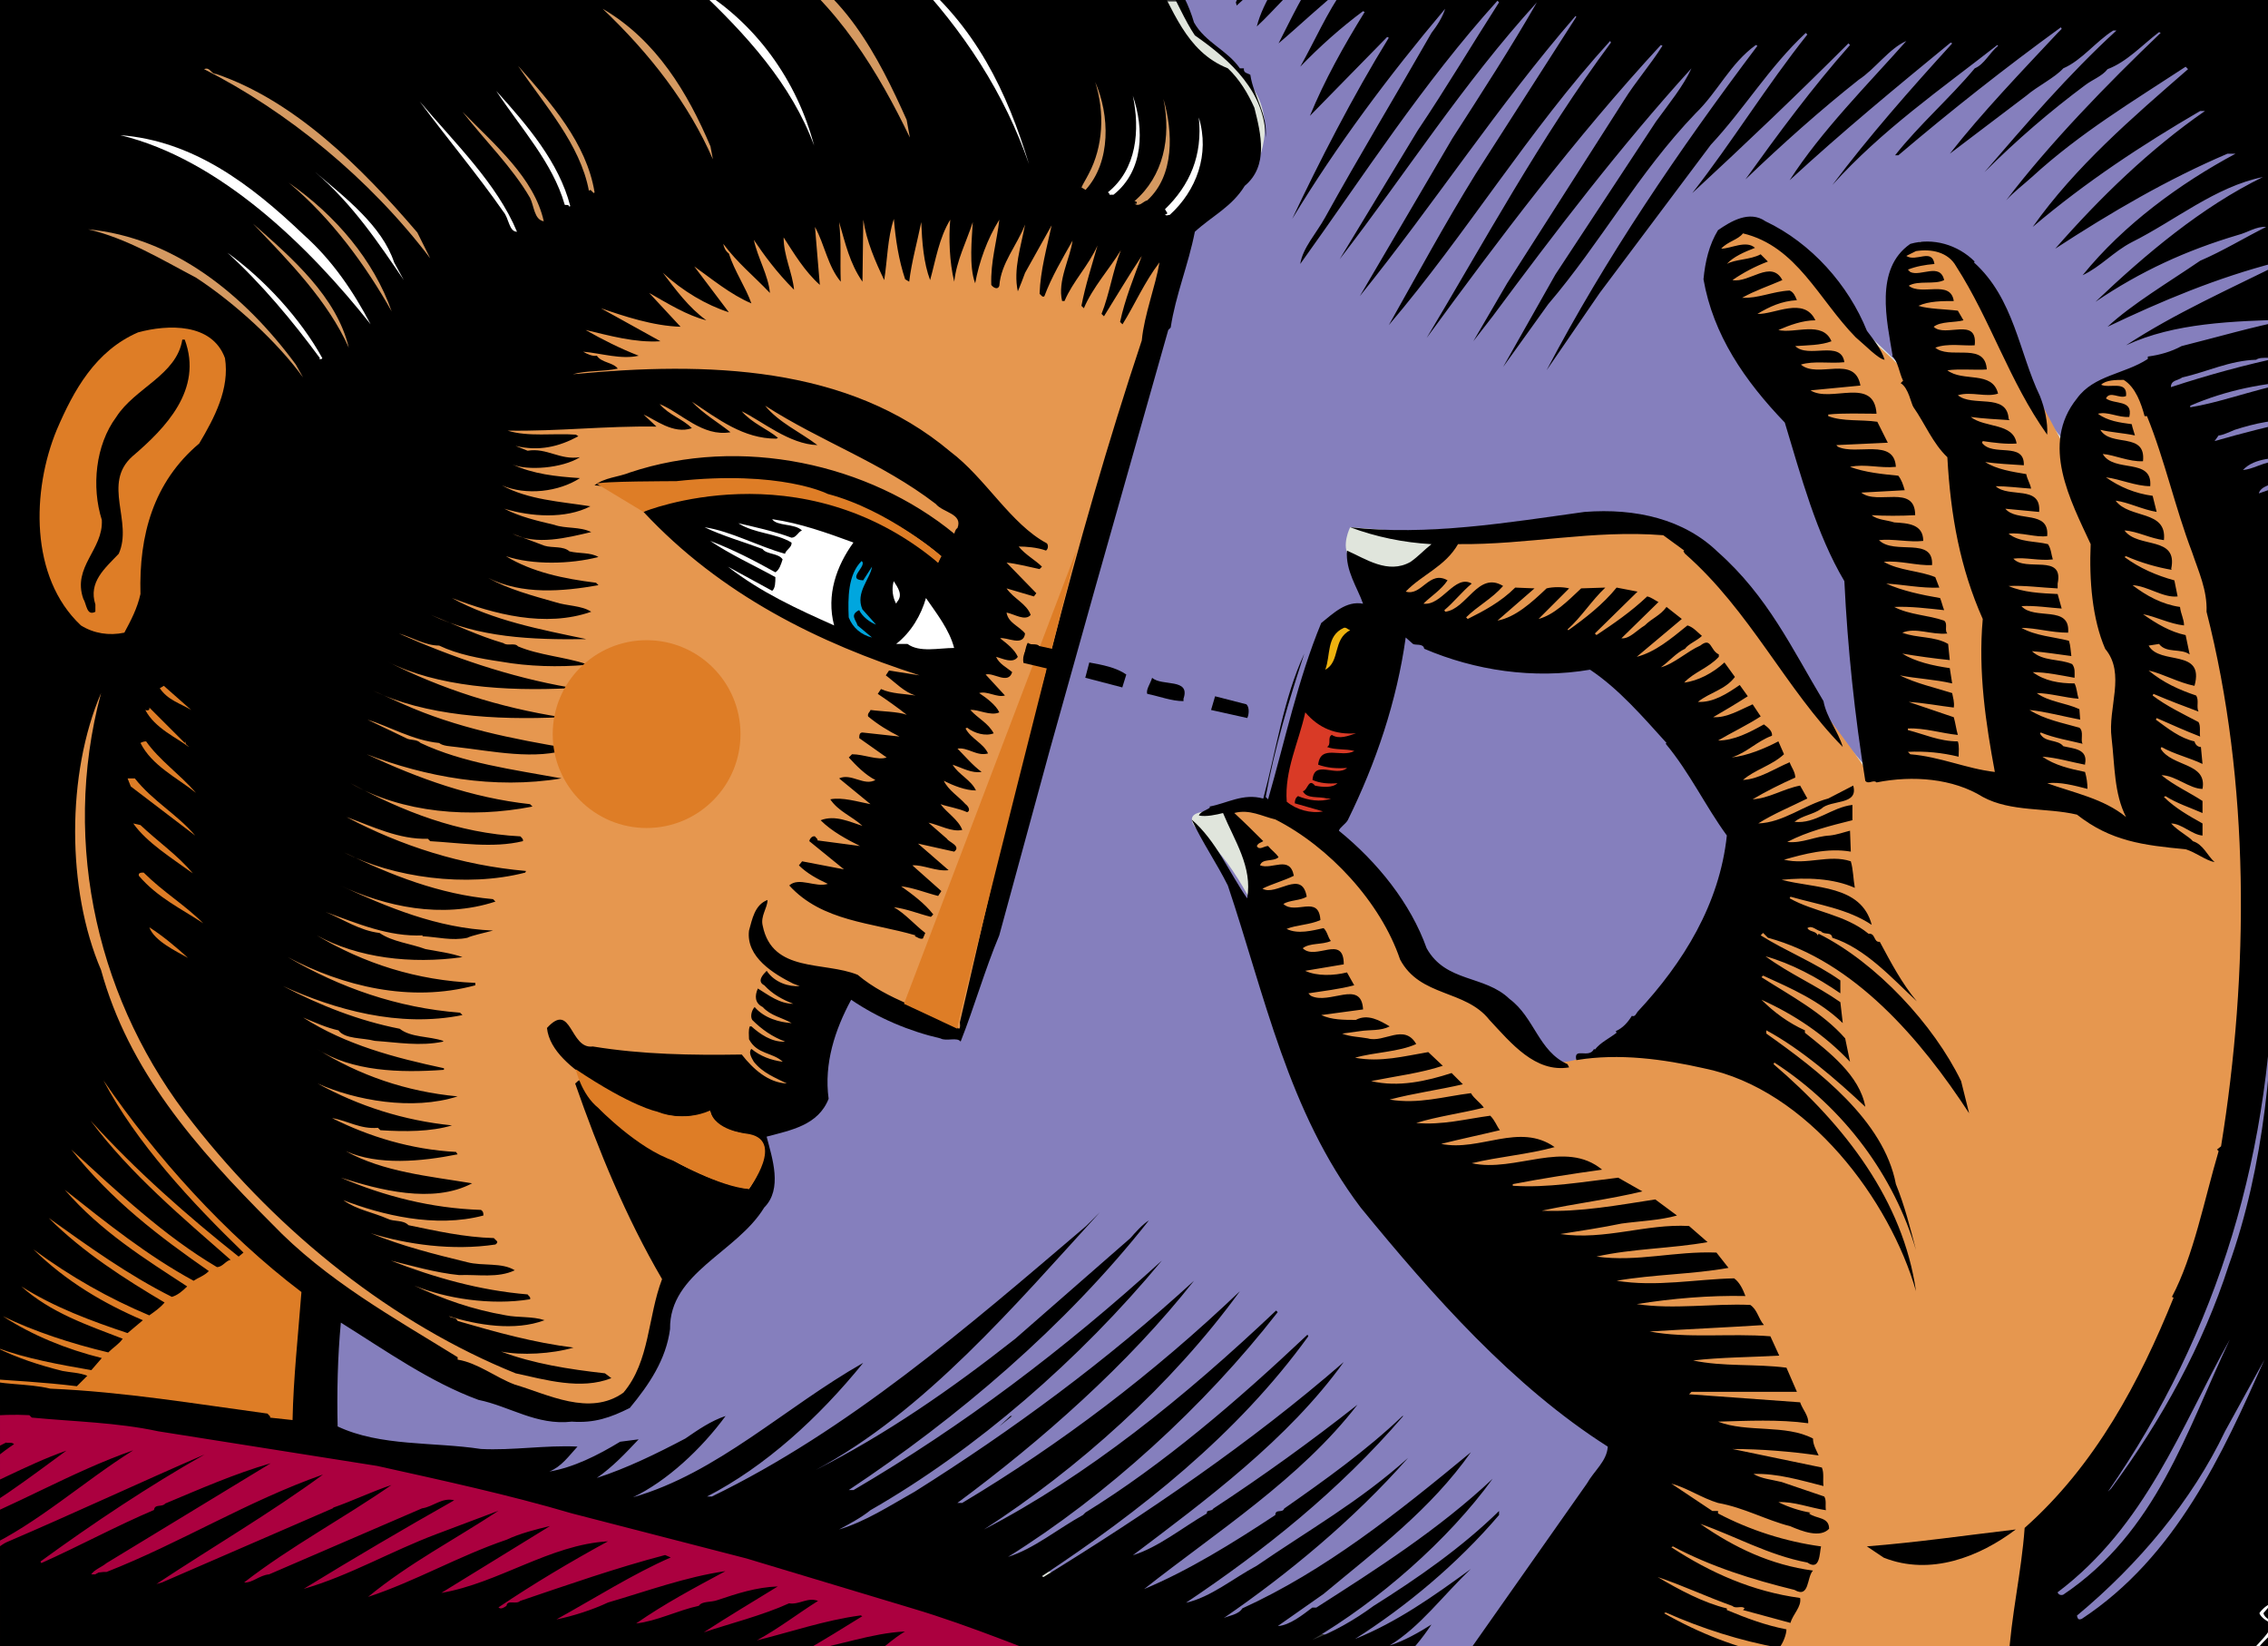
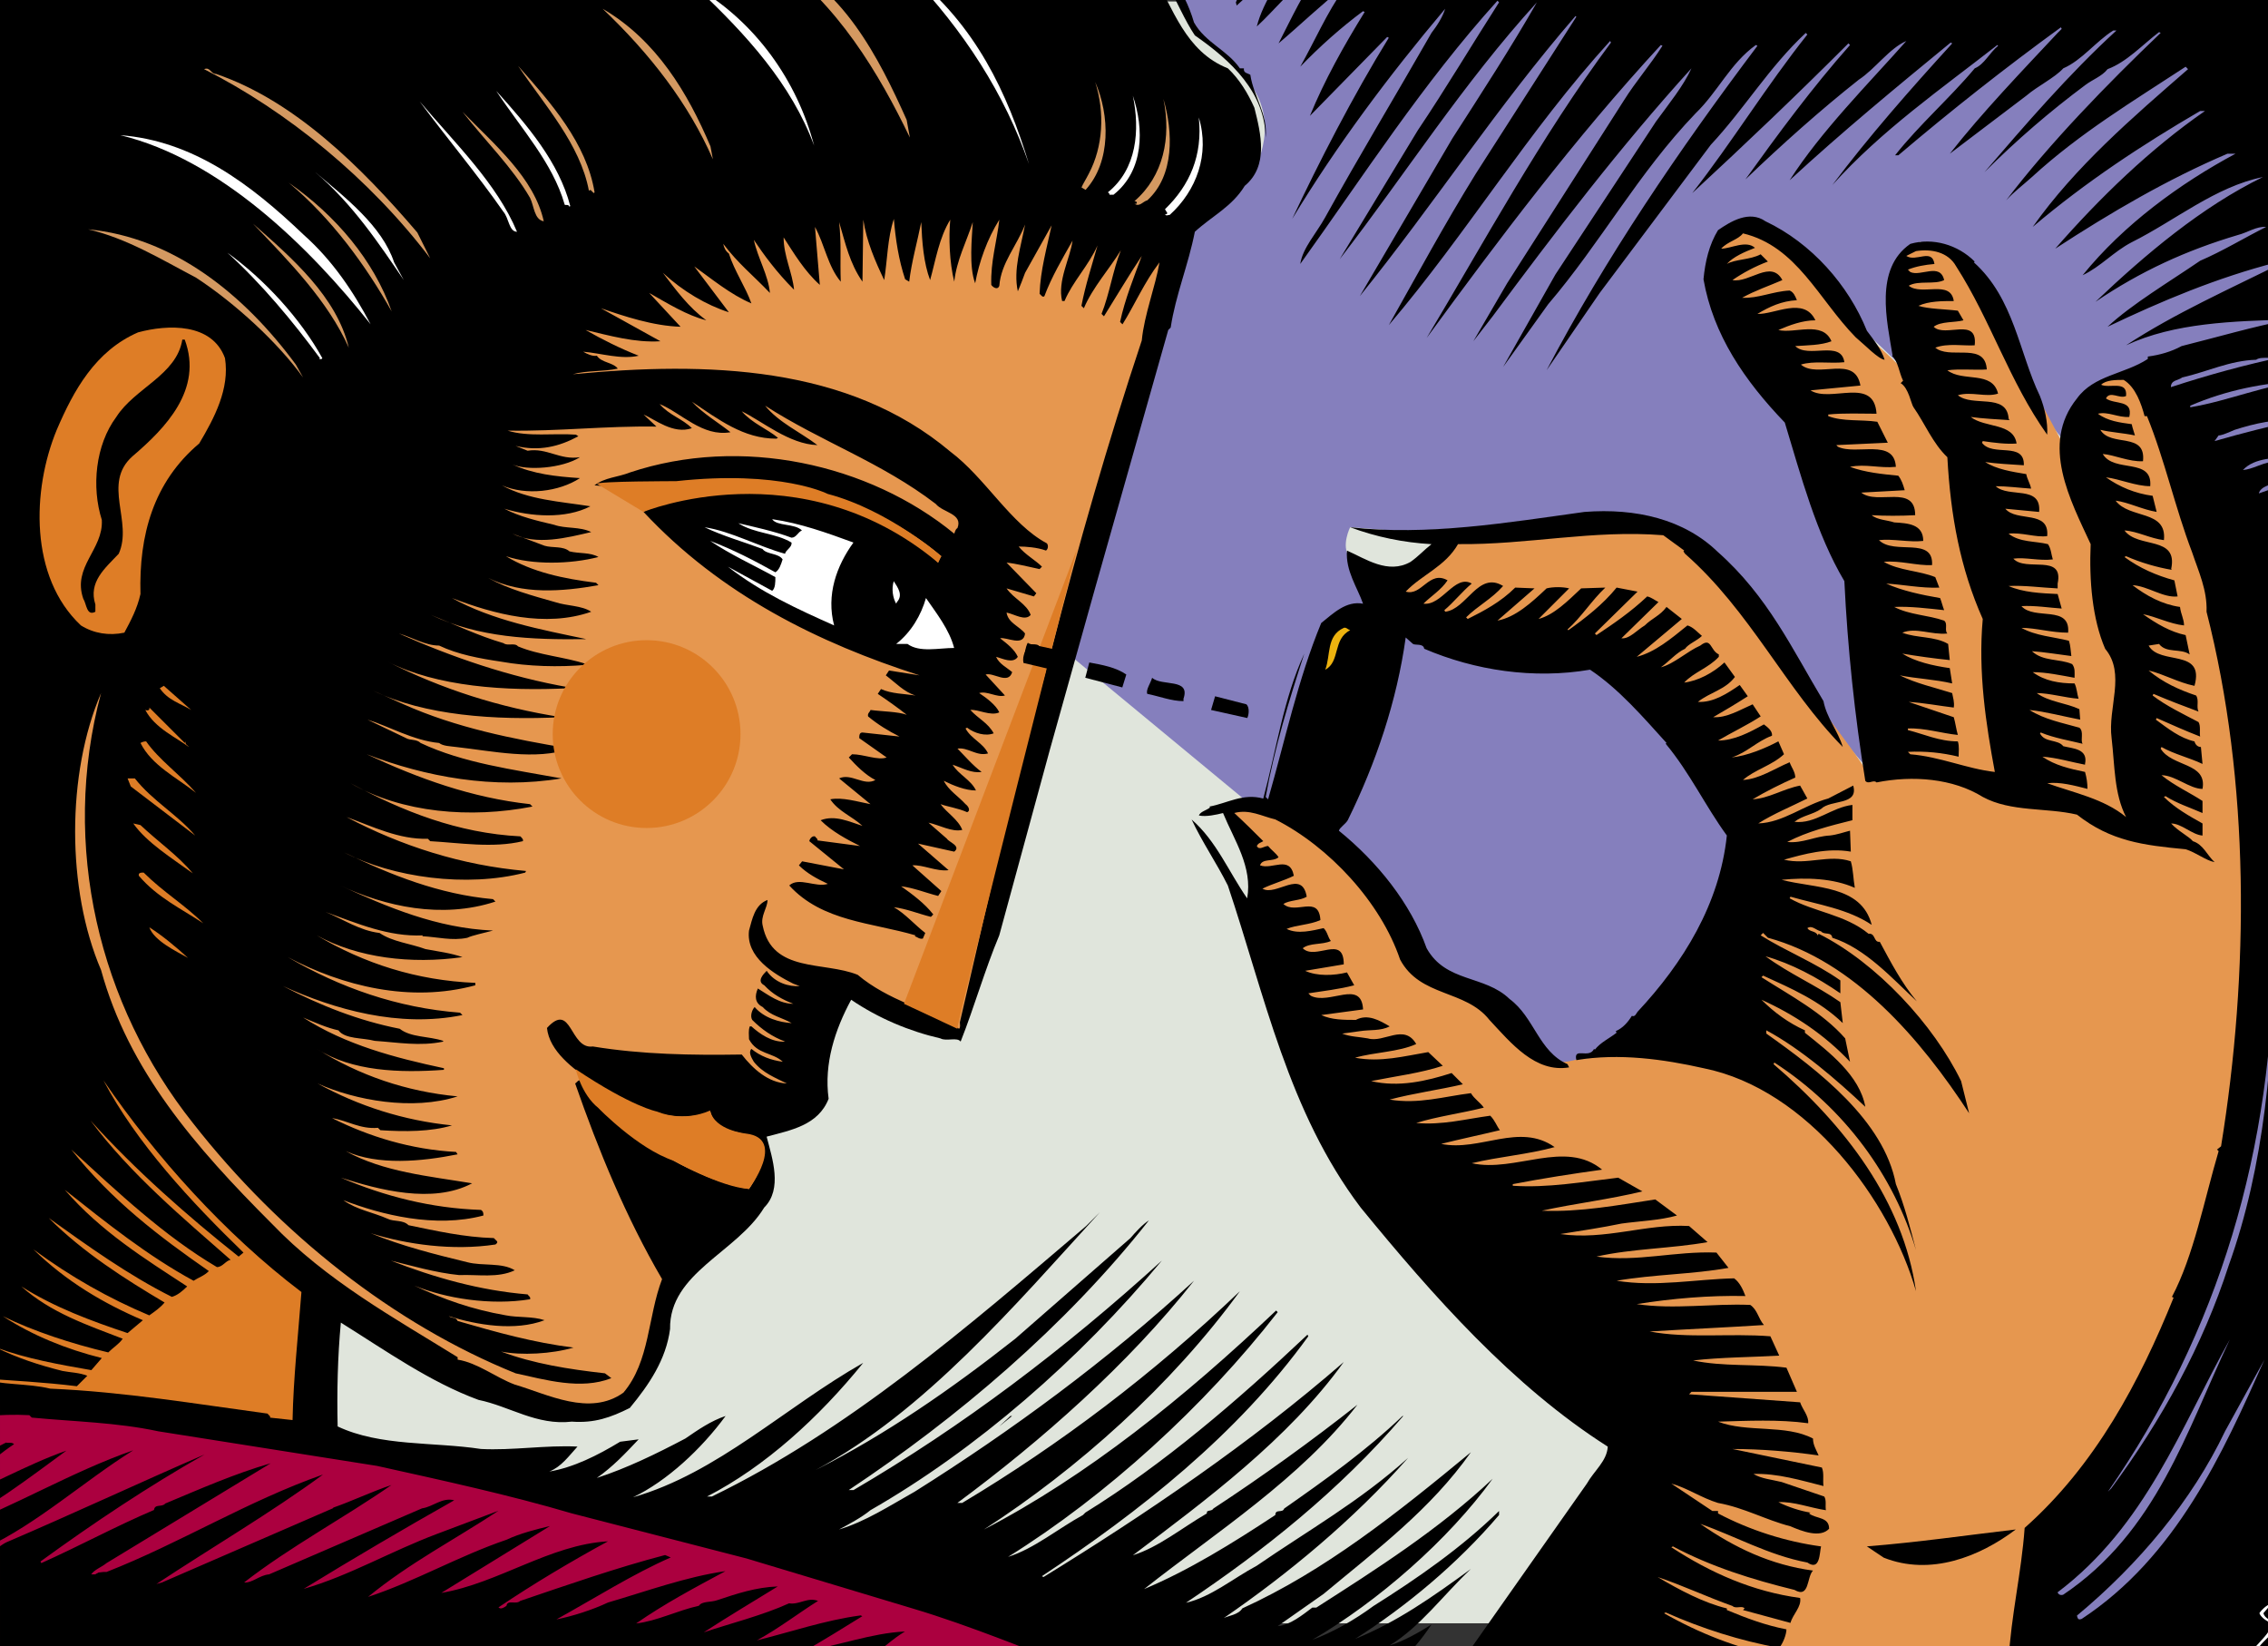
<svg xmlns="http://www.w3.org/2000/svg" xmlns:xlink="http://www.w3.org/1999/xlink" width="931.98" height="676.25" version="1.1" viewBox="0 0 745.58 541">
  <rect x="0" y="0" width="745.58" height="541" fill="#333333" stroke="none" />
  <defs>
    <symbol id="a" overflow="visible" />
    <symbol id="b" overflow="visible" />
    <clipPath id="x">
-       <path d="m791 131.7h218.11v180.33h-218.11z" />
+       <path d="m791 131.7h218.11v180.33z" />
    </clipPath>
    <clipPath id="w">
      <path d="m895 156h113v156.03h-113z" />
    </clipPath>
    <clipPath id="v">
      <path d="m760.58 285h119.42v27.031h-119.42z" />
    </clipPath>
    <clipPath id="u">
      <path d="m760.58 131.7h164.42v180.33h-164.42z" />
    </clipPath>
    <clipPath id="t">
      <path d="m886 131.7h123.11v180.33h-123.11z" />
    </clipPath>
    <clipPath id="s">
      <path d="m884 131.7h16v15.301h-16z" />
    </clipPath>
    <clipPath id="r">
      <path d="m845 131.7h16v15.301h-16z" />
    </clipPath>
    <clipPath id="q">
      <path d="m860 131.7h14v18.301h-14z" />
    </clipPath>
    <clipPath id="p">
      <path d="m836 131.7h14v16.301h-14z" />
    </clipPath>
    <clipPath id="o">
      <path d="m998 170h11.106v5h-11.106z" />
    </clipPath>
    <clipPath id="n">
      <path d="m1e3 173h9.105v4h-9.105z" />
    </clipPath>
    <clipPath id="m">
      <path d="m1003 177h6.106v4h-6.106z" />
    </clipPath>
    <clipPath id="l">
      <path d="m1006 181h3.106v3h-3.106z" />
    </clipPath>
    <clipPath id="k">
      <path d="m1008 184h1.105v2h-1.105z" />
    </clipPath>
    <clipPath id="j">
      <path d="m1009 187h0.105v2h-0.105z" />
    </clipPath>
    <clipPath id="i">
      <path d="m891 187h86v125.03h-86z" />
    </clipPath>
    <clipPath id="h">
      <path d="m991 235h18.106v61h-18.106z" />
    </clipPath>
    <clipPath id="g">
      <path d="m760.58 250h33.422v38h-33.422z" />
    </clipPath>
    <clipPath id="f">
      <path d="m760.58 289h2.422v7h-2.422z" />
    </clipPath>
    <clipPath id="e">
      <path d="m760.58 290h7.422v10h-7.422z" />
    </clipPath>
    <clipPath id="d">
      <path d="m760.58 290h104.42v22.031h-104.42z" />
    </clipPath>
    <clipPath id="c">
      <path d="m1007 307h2.106v5.031h-2.106z" />
    </clipPath>
  </defs>
  <g transform="translate(-894.64 40.035)">
    <g fill="#6e2b8f">
      <use x="41.371" y="420.824" width="100%" height="100%" xlink:href="#a" />
      <use x="41.085" y="439.823" width="100%" height="100%" xlink:href="#a" />
      <use x="168.537" y="439.823" width="100%" height="100%" xlink:href="#a" />
      <use x="51.016" y="496.822" width="100%" height="100%" xlink:href="#a" />
    </g>
    <g fill="#211e1e">
      <use x="300.897" y="421.194" width="100%" height="100%" xlink:href="#b" />
    </g>
    <g clip-path="url(#j)">
      <path d="m1013 187.25c-1.324 0.266-2.559 0.707-3.793 1.059 0.441-0.969 1.762-0.793 2.644-1.148l1.148 0.09" fill="#857fbd" />
    </g>
    <rect x="903.82" y="-39.551" width="729.72" height="533.05" fill="#e0e5dc" fill-rule="evenodd" />
    <g transform="matrix(3 0 0 3 -1387.1 -435.13)" clip-path="url(#x)">
      <path d="m877.6 123.04s12.789 0.297 16.613 0.441c4.156 0.16 12.055 2.059 12.055 2.059l16.168 2.352 17.641 1.473 22.637 1.762 30.285 1.469 21.754 5 2.352 19.402 2.059 27.344-7.055 18.52-5.883-8.23-11.758-22.637-7.055 8.82-3.824-4.707-7.938-16.168-4.703-1.766-2.941 4.117 0.59 6.469 1.469 4.117-5.586-5.293-11.465-12.055-4.41 6.762 4.703 7.352 12.938 24.695-0.297 19.992-0.293 2.059-5.879-6.762-12.055-17.055-7.352-4.113-6.172 0.293-10.289 0.586-9.41 0.59-5.969-0.469s-1.031 2.066-0.074 3.262c2.352 2.938 2.094 5.566 2.094 5.566l-1.379-0.109-4.465 4.41-3.199 12.184-1.926 5.016-3.016-0.461-3.269 1.285s-4.137-0.273-0.828 2.703c3.723 3.348 6.742 9.832 6.742 11.301s4.707 17.348 4.707 17.348l15.582 11.465 16.758 19.109 4.703 4.996-1.176 13.527-10.586 8.816-5.879 3.527-2.941 0.883s-8.82 0.59-12.348-2.352-16.168-2.352-16.168-2.352l-15.875-5.586-24.992-4.996-14.699-1.766-15.582-2.352-9.996-3.234-16.168-2.059-3.531-12.055 8.82-23.52 27.93-25.871 18.523 0.883 19.109-5.086 6.969-21.699 5.969-23.781 2.938-12.379 9.41-9.672 7.348-6.176s3.09-5.293-0.883-9.848c0 0-4.555-4.703-5.438-5.293l-4.41-7.644-0.145-0.441s-7.059-3.969-9.559-3.969" fill="#857fbd" />
    </g>
    <g transform="matrix(3 0 0 3 -1387.1 -435.13)" clip-path="url(#w)">
      <path d="m948.61 159.79 1.176-3.234h3.234l3.82 1.914 1.617 1.617 3.383 3.969 3.379 4.555s4.852 3.969 4.852 5.144 3.234 4.266 3.234 4.266l-3.824-12.203-0.438-6.027c0 4e-3 1.176-1.762 2.793-1.469s3.231 0.883 4.703 3.234c1.469 2.352 5.879 10.879 5.879 10.879l4.559 8.523s1.469-9.699 7.789-8.082l4.996 12.348 4.266 12.348 2.941 13.082 0.734 12.348-0.734 20.285-2.797 17.934-5.586 15.582-7.644 14.555-6.906 8.523-1.027 6.324-1.176 7.199-1.148 0.238 0.176 0.879 0.527 1.09s-21.754 4.262-38.66-2.207c-16.902-6.465-4.113-9.258-4.113-9.258l3.086-10.293-1.176-11.168-10.586-10.145-15.875-14.555-12.055-18.812-2.793-7.352-1.469-6.91-2.644-5.144s5.879 0.293 6.613 1.031c0.734 0.734 7.496 5.731 7.496 5.731l3.676 3.824 3.234 7.055 5.144 2.059 5.144 3.969 3.383 3.969s4.41 1.766 10.438-2.059c6.027-3.82 9.406-13.672 9.406-13.672l1.469-11.906-9.555-13.375-13.816-3.383-12.348-3.676-3.234-3.527s6.027-4.262 7.055-4.996c1.031-0.738 21.168-2.352 21.168-2.352s12.789 6.023 13.965 12.199l3.531 5.734s7.879 10.023 7.496 10.434c-0.383 0.414 0.293-0.438 0.293-0.438l-1.324-17.348-3.527-13.672-3.527-8.965-8.672-16.613" fill="#e6974f" />
    </g>
    <path d="m1354.7 161.55 35.273 11.473 24.691 0.879 9.27 1.77 20.719 18.516 21.61 35.719-4.406 25.582-21.164 41.016-16.758 7.5s-16.324 7.934-19.852 3.961l-13.231-11.461-15.867-11.473-13.676-7.934-12.352-20.73-14.555-19.84 0.446-10.582 19.852-64.395" fill="#857fbd" />
    <g transform="matrix(3 0 0 3 -1387.1 -435.13)" clip-path="url(#v)">
      <path d="m754.49 285.11s0 25.137 0.441 27.121c0 0 28.445-1.543 29.105 0.664 0.66 2.203 10.582 0.441 10.582 0.441l13.012-1.984 11.684 0.66 13.23 1.102 19.848 0.441s26.68 3.484 27.562 1.41l-28.445-12.434-26.902-7.059-19.844-4.41-18.961-3.086-15.438-1.762-15.875-1.105" fill="#ab003f" />
    </g>
    <g transform="matrix(3 0 0 3 -1387.1 -435.13)" clip-path="url(#u)">
      <path d="m864.52 125.16c7.586 0.883 17.641-3.969 22.402 3.707 2.207 3.703 3.531 8.465 8.203 10.316 1.234 1.148 2.207 2.734 2.91 4.324 0.707 2.82 1.59 6.348-1.059 8.555-1.41 2.293-3.527 3.262-5.465 5.027-0.707 3.617-2.117 6.969-2.648 10.496l-0.266 0.266-8.023 28.309-4.941 17.641-5.555 20.375c-1.59 3.793-2.734 7.852-4.234 11.641-0.352-0.527-1.586 0-2.207-0.352-3.438-0.793-6.789-2.203-9.789-4.234-1.762 3.266-2.996 6.969-2.469 10.848-1.148 2.914-4.144 3.441-6.793 4.148 0.621 2.379 1.766 5.734-0.262 7.762-3 4.938-10.41 7.144-10.32 13.316-0.441 3.352-2.293 6.086-4.41 8.645-2.117 1.059-3.879 1.676-6.352 1.5-3.879 0.441-6.789-1.676-10.23-2.383-5.293-1.941-10.141-5.379-15.082-8.465-0.352 3.703-0.441 7.672-0.352 11.375 4.676 2.207 10.496 1.676 15.699 2.469 3.441 0.18 7.144-0.438 10.582-0.262-0.969 1.059-1.762 2.203-3.086 2.734 2.644-0.441 5.293-1.766 7.762-3.266l2.027-0.262c-1.5 1.586-2.82 2.996-4.586 4.231 3.266-1.059 6.527-2.644 9.703-4.32 1.41-0.969 2.82-1.941 4.41-2.469-2.648 3.613-6.438 7.144-10.145 8.906 9.262-2.644 16.672-9.879 25.227-14.727-4.852 5.996-10.762 11.375-17.109 14.641h0.527c14.906-7.234 27.871-18.434 41.012-29.637l1.5-1.5c-9.262 10.145-19.227 21.875-31.133 28.227 7.672-3.883 14.816-8.82 21.871-14.379l12.613-11.023c0.531-0.617 1.324-1.5 2.027-1.941-9.172 11.641-21.078 21.699-32.895 29.547h0.527c11.906-6.969 23.02-15.348 33.781-25.137-8.996 10.848-20.375 20.727-31.93 27.344-0.969 0.793-2.293 1.496-3.441 2.113 2.914-0.879 5.469-2.555 8.293-4.144 10.672-6.703 21.078-14.375 30.605-23.109-7.234 9.176-16.758 17.555-25.93 24.344h0.527c10.762-6.438 20.902-14.113 30.43-23.195-7.496 10.32-17.816 19.492-28.047 26.105 11.375-5.91 21.961-14.465 32.016-23.988l0.176 0.176c-8.027 10.32-18.785 20.109-29.547 26.812 2.824-0.883 5.469-3.086 8.203-4.586l0.266-0.266c8.555-5.293 16.582-12.172 24.34-19.492l0.09 0.176c-7.762 10.762-18.52 19.23-29.195 26.285l0.18 0.09c11.199-6.883 22.754-14.73 32.898-23.551-6.086 8.469-15.172 15.172-23.109 21.168 2.82-0.883 5.379-3 8.113-4.586-0.086-0.441 0.527-0.176 0.707-0.531 5.379-3.527 10.758-7.406 15.789-11.375-6.266 8.113-15.438 13.934-23.375 20.195 4.852-2.027 9.703-5.027 14.379-8.113 0-0.707 0.793-0.176 0.969-0.707 4.41-3.086 8.996-6.348 12.965-10.141h0.086c-7.055 8.203-15.258 14.73-23.812 20.461 2.734-0.617 5.117-2.644 7.762-4.059 5.644-3.879 11.289-7.055 16.582-11.816-5.996 6.793-13.141 12.699-20.199 17.551 0.531-0.266 1.59-0.352 2.031-1.059 9.082-4.144 16.934-10.406 25.047-17.109-4.41 6.262-10.32 10.672-16.141 15.523l-5.027 3.527c1.324-0.09 2.734-1.234 3.793-2.031h0.441c6.613-4.231 13.406-8.555 19.316-14.109-4.852 6.703-12.523 13.406-19.758 17.641 2.203-0.797 4.676-2.207 6.703-3.707 4.762-2.996 9.613-6.348 13.758-10.406v0.441c-4.586 5.379-10.23 10.055-15.785 13.582 4.586-1.852 8.465-4.586 12.699-7.672-3.086 2.91-5.555 6.348-8.906 8.379 1.496-0.441 3.352-1.5 4.586-2.293-1.059 1.586-2.207 2.996-3.707 4.32-11.289-2.734-22.402 0.883-33.777 0.969-6.441-2.379-12.879-5.113-19.406-7.055l-18.168-5.469-19.141-4.938c-6.879-2.031-14.199-3.617-21.344-5.203l-23.988-3.793c-4.5-0.973-9.262-1.059-13.848-1.5l-0.266-0.266c-3.352-0.176-6.352 0.266-9.527 0.617 0.441-8.555 3.266-16.844 1.5-25.754-2.203-9.613 0.793-18.961 0.883-28.578-1.059-9.613-3.438-19.668-1.41-29.633 0.527-3.703 0.617-7.852 0.441-11.82l-2.117-18.434c0-6.613 2.203-12.613 1.059-19.402-1.941-8.117 1.5-15.699 1.059-23.902-0.352-1.676-0.617-3.793-0.266-5.379 5.379 0.441 10.672-1.414 15.965-0.441 11.379 3.176 22.844-1.676 34.926 0.176 5.91 0.883 12.172 2.027 18.434 0.969 9.703-1.32 19.758-3.352 29.547-0.703l10.23 0.703" />
    </g>
    <g transform="matrix(3 0 0 3 -1387.1 -435.13)" clip-path="url(#t)">
      <path d="m900.33 123.4 21.344 3.176c13.141 0.527 27.25-1.855 39.863 1.496 9.527 0.973 19.934 0.707 29.195-0.703 4.938 0 9.965 1.586 15.348 1.41-0.09-0.086-0.18 0-0.266 0.09 0.969 0.176 1.676 0.176 2.559 0-0.09-0.176-0.355-0.09-0.531-0.09 3.883 0 7.676-0.441 11.203-1.145 0.527 0 0.883 0.262 0.883 0.879 1.586 9.438-0.973 19.758 0.262 29.461l2.383 18.258c0.617 7.672-0.527 15.258-1.324 22.578-2.203 9.086-4.762 18.168-3.703 28.223 0.617 11.555 3.879 22.316 3 34.133-0.441 8.469-2.734 16.141-1.855 24.961 2.473 9.348 0.266 18.875 1.855 28.664-7.762-0.527-14.645 1.676-22.227 0.176-5.559-1.234-11.645-1.41-17.641-1.32 0.266-4.941 1.41-9.613 1.762-14.555 7.762-6.879 12.613-16.051 16.32-25.223l-0.18-0.09c2.383-4.5 3.527-10.586 5.117-15.965l-0.176-0.176 0.441-0.352c3.086-18.965 3.176-39.957-1.59-58.566 0.09-2.379-0.879-4.41-1.586-6.527-1.852-4.848-3-10.141-4.941-14.906h-0.262c-0.355-1.32-0.973-3.172-2.293-3.969-0.793 0-1.941 0-2.469 0.531 0.879 0.441 2.91-0.531 2.731 1.234-0.703 0.352-1.762-0.617-2.203 0.266 0.969 0.703 3 0.086 2.559 2.027-1.234 0.09-2.293-0.617-3.441-0.352 1.059 0.793 2.383 0.969 3.707 1.145 0.086 0.441 0.262 0.883 0.352 1.234-1.234-0.262-2.734-0.352-3.793-0.617 1.148 1.941 5.027 0.18 4.676 3.441-1.5 0.09-3.176-0.707-4.41-0.793 1.234 2.117 5.469 0.352 5.203 3.527-1.59 0-3.352-0.793-4.852-0.969 1.5 1.059 3.176 1.762 5.117 2.027l0.438 1.762c-1.586-0.262-3.086-1.055-4.496-1.234 1.5 2.031 5.644 0.973 5.293 4.324-1.5-0.176-2.91-0.973-4.324-1.059 1.5 2.027 5.91 0.527 5.117 4.234l0.086 0.086c-1.586-0.266-3.438-0.793-5.027-1.5l-0.176 0.09c1.676 1.234 3.527 2.027 5.469 2.559l0.355 1.762c-1.59 0.176-3.266-1.145-4.941-1.234 1.5 1.148 3.262 2.117 5.203 2.383 0.09 0.793 0.441 1.32 0.441 2.027-1.586-0.176-3.086-0.969-4.496-1.234 1.496 1.059 2.996 1.941 4.672 2.293 0.176 0.883 0.266 1.234 0.441 2.117-0.969-0.707-2.559-0.09-3.352-1.148l-1.145 0.18c1.234 2.203 6.172 0.262 5.027 4.41-1.766-0.355-3.442-1.324-5.027-1.68 1.586 1.324 3.352 2.117 5.203 2.738 0.351 0.527 0 1.234 0.266 1.762-1.68-0.617-3.266-1.234-4.941-1.941l-0.086 0.18c1.496 1.145 3.348 2.027 5.027 2.91 0.262 0.438 0.086 1.145 0.176 1.586-1.59-0.617-3.176-1.324-4.766-2.027l-0.086 0.176c1.324 0.969 2.644 2.027 4.234 2.383 0.086 0.352 0.351 0.613 0.703 0.613l0.176 1.855c-1.496-0.707-3.086-1.059-4.496-1.855l-0.09 0.18c1.234 2.027 5.117 1.5 4.586 4.41-1.41 0-2.996-1.5-4.496-1.5 1.41 1.145 3 1.852 4.496 2.82v1.324c-1.41-0.617-2.82-1.059-4.055-1.852l-0.176 0.09c1.234 1.234 2.82 2.113 4.231 2.906v1.324c-1.145-0.086-2.293-1.324-3.438-1.324 0.707 0.797 1.941 1.414 2.383 1.941 1.145 0.355 1.586 1.59 2.379 2.293-0.969-0.176-2.027-1.059-3.176-1.41-4.672-0.441-8.199-0.883-11.906-3.793-3.352-0.793-7.231-0.266-10.32-1.938-3.262-2.031-7.672-2.383-11.641-1.59-0.352-0.352-0.883 0.266-1.234-0.176-1.148-7.055-1.941-14.555-2.293-21.875-3.086-5.203-4.762-11.555-6.527-17.375-4.41-4.586-7.852-9.613-8.91-15.699 0.18-1.941 0.621-3.793 1.59-5.379 1.41-0.973 3.438-2.207 5.203-0.973 5.027 2.383 9.086 6.969 11.113 11.996 0.793 1.059 1.59 2.031 1.941 3.176-0.707-0.09-2.117-1.586-3.176-2.469-4.059-4.148-6.438-9.969-12.348-11.379-0.531 0.707-1.676 0.883-2.383 1.676 1.059 0 2.734-0.969 3.703-0.09-1.145 0.441-2.379 0.973-3.086 1.766 0.883-0.527 2.559-0.441 3.707-1.059l0.793 0.793c-1.414 0.531-2.734 1.238-3.883 2.031 1.852 0.352 4.234-2.293 5.469 0-1.41 0.617-3 1.145-4.41 1.938 1.766 0.09 3.352-0.703 5.203-0.793 0.441 0.176 0.617 0.617 0.797 1.059-1.676 0.09-3 0.707-4.324 1.5 1.852 0.09 5.117-1.941 6.352 0.703-1.41 0-2.824 0.531-4.059 1.062 1.766 0.438 4.852-1.062 5.82 1.234-1.145 0.441-2.644 0.441-3.969 0.527 1.414 1.41 5.031-0.707 5.383 1.766-1.59 0.176-3.352-0.18-4.762 0.262 1.852 1.59 5.906-1.145 6.523 2.297l-5.469 0.527c2.207 1.41 6.969-1.586 7.234 2.559-1.586 0-3.617-0.09-5.293 0.086v0.176c1.59 0.621 3.617 0.355 5.379 0.621l1.148 2.293-5.644 0.262 0.176 0.18c2.031 0.969 6.176-0.973 6.352 2.203-1.766 0.176-3.352-0.352-5.027 0 1.676 0.617 3.527 0.793 5.293 0.969 0.352 0.441 0.527 0.973 0.703 1.59l-4.762 0.262c1.762 1.414 5.91-0.969 5.91 2.473-1.59 0.086-3.352 0.086-4.766 0 0.617 0.527 1.676 0.527 2.473 0.793 1.496 0.09 3.176 0.176 3.176 2.027-1.5 0.18-3.356-0.262-4.852-0.086 1.676 1.676 5.996-0.441 5.82 2.734-1.676 0.086-3.527-0.531-5.293-0.355 1.676 0.973 3.969 0.973 5.644 1.676l0.441 1.148c-1.941 0.086-4.055-0.352-5.82-0.441 1.766 0.793 3.879 1.234 5.91 1.586 0.176 0.441 0.266 0.883 0.441 1.324-1.676-0.176-3.793-0.441-5.469-0.352 1.676 0.879 3.703 0.879 5.469 1.5 0.438 0.352 0 1.055 0.352 1.41-1.766 0.176-3.441-0.707-4.938-0.09 1.586 0.617 3.523 0.355 5.023 1.234l0.18 1.766c-1.766-0.176-3.617-0.441-5.203-0.707 1.41 0.883 3.348 1.324 5.203 1.59 0.086 0.527 0.176 1.145 0.262 1.676-1.852-0.441-3.969-0.531-5.731-0.883 1.762 0.883 3.789 1.324 5.731 1.941 0.09 0.527 0.266 0.969 0.176 1.586-1.496-0.176-3.348-0.527-4.938-0.617l4.938 1.676c0.18 0.617 0.266 1.324 0.445 1.941-1.766-0.176-3.707-0.793-5.473-0.707v0.176c1.766 0.441 3.441 1.238 5.473 1.238 0.176 0.527 0.086 1.145 0.086 1.676-1.852-0.445-3.617-0.621-5.559-0.531l0.266 0.266c3.266 0.266 6.176 1.586 9.262 1.938-0.969-5.203-1.852-10.934-1.324-16.758-2.469-5.555-3.527-11.289-3.879-17.727-1.59-1.5-2.469-3.703-3.707-5.469-0.262-0.352-0.527-2.117-1.41-2.644l0.266-0.266c-0.441-0.883-0.527-2.117-1.234-2.734h0.086c-0.617-3.793-2.027-9.523 1.941-12.258 2.469-0.707 5.207 0.086 7.055 1.938l-0.086 0.09c4.41 3.969 4.941 9.879 7.234 14.641 0.527 1.324 0.879 2.91 0.793 4.234-4.148-5.82-6.176-12.527-9.969-18.434-0.883-1.59-2.734-1.941-4.41-1.676l-1.059 0.527c1.059 0.707 2.824-0.883 3.086 0.883-1.055 0.09-2.027 0.266-2.91 0.617l0.266 0.266c1.148 0.527 3.266-1.059 3.707 0.883-1.062 0.527-2.824 0-3.883 0.617 1.41 1.145 4.586-0.707 4.938 1.676-1.23 0-2.731 0-3.879 0.527 1.148 0.355 2.91 0.355 4.324 0.531l0.617 1.055c-0.973 0.266-2.473 0.09-3.266 0.707 1.234 1.234 4.852-1.145 4.496 2.031-1.145 0.086-2.996-0.266-4.32 0.262l0.266 0.18c1.762 0.969 5.203-0.707 5.379 2.203-1.234 0.09-2.996-0.09-4.32 0.09 1.676 1.32 4.938 0 5.555 2.555-1.32 0.441-2.91-0.262-4.406 0.176 1.586 1.324 5.289-0.262 5.555 2.473 0 0.176 0.086 0.262 0.176 0.262-1.324-0.086-3.086-0.176-4.32-0.352 1.586 1.234 4.672 0.617 5.027 2.91-1.148 0.09-2.473-0.086-3.707-0.266l-0.086 0.18c1.145 1.586 4.672-0.18 4.586 2.469-1.41-0.09-3-0.176-4.234-0.352 1.234 0.793 2.91 1.055 4.5 1.32 0.086 0.531 0.441 1.059 0.527 1.59-1.32-0.09-2.644-0.266-3.879-0.266 1.41 1.324 5.027-0.176 4.762 2.82l-3.703-0.352c1.234 1.5 4.848 0.09 4.586 3-1.234 0.176-2.824-0.441-4.234-0.266 1.234 0.973 2.91 0.793 4.32 1.148 0.355 0.527 0.355 1.145 0.531 1.672-1.5 0.18-3-0.262-4.324-0.086 1.324 1.5 5.559-0.617 4.852 2.734v0.527c-1.852-0.086-3.617-0.352-5.379-0.262 1.586 0.703 3.527 0.793 5.379 0.879l0.441 1.59c-1.324-0.09-3-0.352-4.41-0.266 1.41 1.59 5.383-0.176 5.117 2.91-1.852 0-3.527-0.527-5.117-0.527 1.59 0.883 3.441 0.969 5.203 1.41 0.18 0.531 0.18 1.059 0.266 1.676-1.41-0.176-3-0.441-4.32-0.531 1.234 1.148 2.996 0.797 4.41 1.414 0.352 0.441 0.262 0.969 0.262 1.5-1.496-0.266-3.086-0.617-4.586-0.617 1.324 0.969 2.91 1.234 4.586 1.234 0.266 0.527 0.266 1.145 0.441 1.676-1.41-0.09-3.176-0.617-4.586-0.617 1.324 0.969 3.176 1.059 4.676 1.762l0.086 1.148c-1.852-0.352-3.793-0.883-5.555-1.059 1.676 1.059 3.617 1.41 5.469 1.941 0.527 0.438 0.086 1.32 0.352 1.762-1.41-0.352-3.086-0.617-4.586-1.234l-0.086 0.09c0.527 1.059 1.938 0.617 2.555 1.41 1.059 0.266 2.734 0.266 2.383 1.941v0.086c-1.41-0.262-3.176-0.793-4.676-0.879 1.41 0.969 3 1.32 4.676 1.672 0.176 0.621 0.266 1.238 0.266 1.855-1.414-0.355-3-0.797-4.41-0.617 2.91 1.055 6.172 1.676 8.641 3.703-1.32-2.559-1.234-5.644-1.586-8.645-0.441-3.352 1.586-7.055-0.707-9.789-1.41-3.266-1.762-7.496-1.586-11.465-2.203-4.766-5.555-10.938-1.5-15.965 1.852-2.559 5.203-2.648 7.762-4.324v-0.262c1.324-0.176 2.559-0.531 3.703-1.148 3.883-0.969 7.762-2.117 11.82-2.91-6.172 0.176-12.613 0.352-17.906 2.824 5.383-3.531 11.379-6.176 17.199-9.086 0.09-0.352-0.441-0.09-0.617-0.352l-0.262 0.262 0.176 0.09c-6.527 1.676-12.613 4.234-18.523 7.055 2.648-2.469 6.793-4.938 10.145-7.231 2.469-1.059 4.762-2.469 7.23-3.707-1.059-0.086-2.027 0.617-3.086 0.883-5.644 1.676-10.672 3.969-15.613 7.32 5.469-5.203 11.645-10.406 18.348-13.668-5.203 1.055-9.613 4.762-14.375 7.141-2.031 1.059-3.352 2.648-5.383 3.617 4.5-5.555 10.672-10.055 16.758-13.316h-0.883c-6.613 2.82-12.785 6.438-18.875 10.406 4.852-5.555 10.41-10.938 16.406-15.082h-0.527c-6.352 3.703-12.527 7.762-18.348 12.699 4.676-6.613 10.938-11.992 17.023-17.285l-0.266-0.266c-5.644 3.707-11.555 7.234-16.844 12.086-0.973 0.879-1.941 1.586-2.824 2.555 4.762-6.262 11.113-12.789 16.934-18.344l-0.176-0.09c-1.852 1.414-3.527 3.266-5.644 4.059-0.617 0.793-1.676 1.148-2.469 1.762-3.793 2.824-7.496 6-11.023 9.527 4.406-5.117 9.258-10.762 14.465-15.523h-0.355c-1.941 1.234-3.438 3.266-5.469 4.144-0.969 1.059-2.82 1.941-4.055 3l-8.379 6.352c3.527-4.5 7.938-9.086 11.816-13.23l0.441-0.441-0.086-0.176c-6.176 4.496-11.996 9.082-17.816 14.023h-0.355c2.648-3.352 6-6.262 8.73-9.527 1.062-0.441 1.59-1.676 2.559-2.469l-0.086-0.086c-6.086 4.762-12.699 9.348-18.082 15.344 3.969-5.289 8.555-10.496 13.141-15.523l-0.176-0.086c-5.91 4.852-11.906 9.789-17.641 15.082 3.441-5.379 8.645-10.586 12.789-15.258-1.852 0.793-3.438 3.086-5.203 4.234-4.234 3.348-8.379 7.055-12.434 10.934 3.613-5.027 7.32-10.055 11.465-14.727l-0.176-0.18c-5.644 5.648-11.203 10.938-17.113 16.406 4.41-5.644 8.117-11.73 12.613-17.375l-0.176-0.176c-4.059 3.793-6.703 8.289-10.406 12.258l-12.172 16.23-5.82 8.469c6.437-12.262 14.461-24.082 23.105-35.547l-0.176-0.086c-2.82 2.027-4.144 5.113-6.613 7.496-6.266 6.527-10.41 14.199-16.141 20.902l-4.941 6.879 5.734-10.141 11.023-16.758c1.414-1.941 3-3.883 3.883-5.824-7.852 8.645-14.906 17.906-21.785 27.168l-2.117 2.734 3.703-6.352 12.789-20.02c1.324-2.117 2.824-3.793 4.234-6l-0.176-0.086c-9.438 10.23-17.73 21.254-25.668 32.102 6.086-10.141 12.523-22.047 20.199-32.367l-0.09-0.176c-8.996 9.879-15.699 21.078-24.254 31.133 3.086-5.469 6.086-11.023 9.527-16.582l11.023-17.199-0.09-0.086c-8.555 9.875-15.52 20.637-23.637 30.691l10.145-17.285c3.176-4.941 6.438-9.969 9.262-14.906-8.117 8.906-14.379 18.785-21.609 28.137l8.555-14.113c3.086-4.586 5.91-9.348 8.906-14.023l-0.176-0.176c-8.203 9.082-14.641 19.137-21.609 28.84 0.266-1.766 1.766-3.352 2.734-5.113 3.707-6.703 7.762-13.406 11.645-20.199 0.617-0.793 1.234-1.766 1.5-2.648-6.176 7.324-11.906 14.996-16.762 23.023 2.914-6.176 6.617-13.406 10.586-19.848l-0.176-0.086-8.469 8.645c1.59-3.883 3.707-7.676 6-11.379l-0.18-0.09c-2.379 1.766-4.762 3.883-6.879 6.086 1.59-2.82 2.91-5.906 4.852-8.645l-0.086-0.086c-2.473 1.941-4.852 4.234-7.144 6.172 1.41-2.731 2.734-5.644 4.586-8.113-0.266-0.09-0.617 0.355-0.883 0.441v0.176c-2.207 1.324-4.144 3.883-6.086 5.644 0.707-2.82 2.824-5.555 4.144-8.113l-6.348 5.82-0.09-0.352c0.793-1.941 2.027-3.617 3.176-5.379-1.234 0.176-2.293 1.762-3.617 2.203l0.176 0.09c-0.352 0.262-0.793 0.352-1.059 0.793-0.793-1.5 0.793-2.559 1.676-3.707-0.793 0.09-1.762 0.621-2.555 1.148-1.414-2.027-3.617-4.059-6.441-3.617l-1.059-0.352c4.586 0.707 9.352-0.176 14.027 0.266" />
    </g>
    <g transform="matrix(3 0 0 3 -1387.1 -435.13)" clip-path="url(#s)">
      <path d="m891.42 134.16c1.234 2.207 3.617 3 5.027 5.027h0.441c-0.09 0.531 0.441 0.531 0.703 0.707 0.355 2.383 1.941 4.32 1.676 6.879-0.086-4.938-3.703-8.379-7.758-11.199-2.297-3.441-3.266-8.117-7.5-10.23 3.883 1.41 6.352 5.199 7.41 8.816" />
    </g>
    <g transform="matrix(3 0 0 3 -1387.1 -435.13)" clip-path="url(#r)">
      <path d="m859.93 144.83 0.355 1.941c-3.356-6.969-7.941-14.73-15.082-19.668 7.582 2.734 11.727 11.023 14.727 17.727" fill="#d49961" />
    </g>
    <g transform="matrix(3 0 0 3 -1387.1 -435.13)" clip-path="url(#q)">
      <path d="m860.46 128.87c7.055 5.644 10.496 12.965 12.875 20.812-2.644-7.672-7.144-14.641-13.141-20.902h0.352l-0.086 0.09" fill="#fff" />
    </g>
    <g transform="matrix(3 0 0 3 -1387.1 -435.13)" clip-path="url(#p)">
      <path d="m849.79 147.65c-2.469-6.703-7.41-12.172-12.965-17.375 6.613 3.879 11.109 10.32 12.965 17.375" fill="#fff" />
    </g>
    <path d="m1128.2 8.082 0.797 4.242c-7.946-18.258-20.648-34.664-36.258-49.488 17.731 10.324 28.055 27.785 35.461 45.246" fill="#d49961" />
    <path d="m1090.1 23.176-0.27 0.258-1.067-1.055-0.527 0.258c-2.906-15.34-14.543-28.043-23.273-41.004 10.84 12.164 22.488 25.395 25.137 41.543" fill="#d49961" />
    <path d="m965.68-15.731c25.664 8.742 47.637 30.434 66.152 52.125l4.23 8.473c-19.84-26.191-47.098-48.422-74.344-62.18 2.109-0.797 2.109 1.582 3.961 1.582" fill="#d49961" />
    <path d="m1251.5 22.379-1.324-0.797c0.258-0.797 1.582-2.906 2.379-4.5 4.758-9 5.297-20.109 2.121-30.164 4.758 10.852 5.285 26.191-3.176 35.461" fill="#d49961" />
    <path d="m1082.1 27.664-0.258 0.269c-0.27-1.055-1.594-0.269-1.594-0.797-3.961-13.758-14.285-24.867-22.488-37.301 10.312 11.367 20.637 23.543 24.34 37.828" fill="#fff" />
    <path d="m1260.7 23.961h-1.324c0-0.527-0.258-0.527-0.527-0.785 9.527-7.676 10.582-20.379 8.203-31.758 3.703 10.852 3.703 24.609-6.351 32.543" fill="#fff" />
    <path d="m1271.8 25.812c-1.324 0.269-2.637 2.379-4.231 1.066 0.527 0.258 0.797 0 0.797-0.269s-0.27-0.527-0.797-0.527c9.527-8.203 12.176-20.906 9.527-33.609 3.176 10.852 3.703 25.137-5.297 33.34" fill="#d49961" />
    <path d="m1064.6 36.137c-2.648 0-2.648-4.5-4.5-6.609-8.461-12.176-18.516-24.082-27.516-36.258 11.637 13.758 25.395 26.988 32.016 42.867" fill="#fff" />
    <path d="m1073.4 32.691c-3.175-0.527-3.175-5.027-4.5-7.664-5.812-10.066-14.812-18.797-22.219-28.324 10.582 10.852 23.543 21.703 26.719 35.988" fill="#d49961" />
    <path d="m1279.2 30.582c-0.527 0-1.312 0.527-1.582-0.269 0.27 0.269 0.527 0 0.797-0.258l-0.797-1.324c8.203-7.945 12.434-17.73 11.109-30.164 3.703 12.164-0.785 24.07-9.527 32.016" fill="#fff" />
    <path d="m994.53 37.191c9.516 8.473 16.394 18.785 21.949 29.367-20.098-25.395-49.477-54.234-82.289-62.168 23.824 1.84 42.609 15.867 60.34 32.801" fill="#fff" />
    <path d="m1024.2 46.191 3.176 5.824c-7.934-11.648-16.664-24.879-29.109-35.461 10.066 8.473 21.973 17.73 25.933 29.637" fill="#fff" />
    <path d="m1023.4 62.328c-8.473-15.082-19.852-30.691-33.867-42.328 15.598 10.84 28.043 25.664 33.867 42.328" fill="#d49961" />
    <path d="m1009.3 74.234c-6.879-15.34-19.312-28.043-31.488-40.746 12.961 11.379 27.516 24.082 31.488 40.746" fill="#d49961" />
    <path d="m991.89 79.789 2.379 4.242c-8.203-11.379-22.231-24.352-35.192-32.812-11.109-5.824-22.758-12.961-35.461-15.879 28.054 2.648 51.34 21.434 68.273 44.449" fill="#d49961" />
    <path d="m1202.2 52.016c0-4.769 1.054-10.324 3.445-14.824l-0.539 14.824h-2.906" />
    <path d="m1190.3 51.746h-3.445c-0.258-4.758 0.27-9.258 1.067-13.758-0.27 5.027 0.527 9.527 2.379 13.758" />
    <path d="m1218.6 53.07h-2.121c0.27-5.297 2.391-10.055 4.242-14.812-1.325 4.758-2.121 9.785-2.121 14.812" />
    <path d="m994.79 39.043 5.555 6.094-5.555-6.094" />
    <path d="m1168.9 53.07c-0.797 0.797-2.121 0.527-3.176 0.527l-2.379-14.027c2.121 3.973 2.906 9.527 5.555 13.5" />
    <path d="m1182.7 52.016h-2.906l-0.797-11.121c1.324 3.973 1.851 7.418 3.703 11.121" />
    <path d="m1210.2 52.543c-0.527-3.703 0.539-7.676 1.863-11.121v11.121h-1.863" />
    <path d="m1234.3 56.246c-1.054-0.269-2.109-0.527-3.175-0.527 0.27-4.77 3.703-9.27 5.824-14.027l-2.649 14.555" />
    <path d="m1195.4 51.746c-0.27-2.906 0.527-6.352 0.797-9.527l1.055 9.527h-1.852" />
    <path d="m1161.5 54.652c-1.324 0.269-2.379 1.066-3.973 0.797l-4.23-12.961 8.203 12.164" />
    <path d="m1226.6 54.652h-1.852c-0.527-3.961 1.852-8.203 3.445-12.164-1.067 4.5-1.067 7.676-1.594 12.164" />
    <path d="m1000.6 77.68c-0.27 0.527-0.797 0.258-1.054 0.258l0.258-0.258c-8.73-11.906-19.312-24.609-30.422-34.664 12.164 8.73 24.07 21.691 31.219 34.664" fill="#fff" />
    <path d="m1175.2 52.543c-1.055-0.269-1.852 0.527-2.906 0.258-0.27-2.906-0.797-6.352-0.539-9.258 1.067 2.648 2.121 6.094 3.446 9" />
    <path d="m1153.8 56.516c-5.285 3.164-5.554-5.039-7.148-7.945l-1.312-2.906c1.852 3.703 5.285 7.406 8.461 10.852" />
    <path d="m1002.5 48.312 2.379 2.637-2.379-2.637" />
    <path d="m1147.2 58.625c-1.066 0.269-2.121 1.055-3.715 0.527l-6.082-10.84 9.797 10.312" />
    <path d="m1252.5 61.543c1.582-3.973 3.703-7.945 6.082-11.906l-3.961 12.434-2.121-0.527" />
    <path d="m1239.6 57.301 2.379-6.082-1.324 6.082h-1.054" />
    <path d="m1248 59.68c-3.433-1.582 1.067-5.555 2.121-8.461l-2.121 8.461" />
    <path d="m1005.9 52.543 1.594 2.109-1.594-2.109" />
    <path d="m1139 60.746c-3.973 3.961-6.094-3.445-8.473-5.297l8.473 5.297" />
    <path d="m1260.2 64.707c-1.055-2.379 1.852-5.027 2.648-7.664l-2.648 7.664" />
    <path d="m1130.5 63.922c-0.797 0.258-1.582 0.785-2.379 1.055l-7.149-6.879 9.527 5.824" />
    <path d="m1123.4 66.559c-2.648 2.918-6.879-3.164-10.066-5.285l10.066 5.285" />
    <path d="m1117.6 69.476c-4.769 5.027-9.797-2.379-14.824-3.445l14.824 3.445" />
    <path d="m968.6 77.68c1.582 10.055-3.446 19.582-8.473 28.043-15.082 12.703-19.84 30.164-19.312 49.477-1.054 4.77-3.175 8.742-5.297 12.703-5.027 1.066-10.054 0.269-14.285-2.379-16.934-15.879-16.137-44.449-7.934-64.301 5.554-12.961 12.691-25.922 26.719-32.016 9.797-2.648 24.34-3.176 28.582 8.473" fill="#de7d26" />
    <path d="m955.37 71.586c6.082 16.418-6.352 29.109-17.203 38.367-10.054 9 0.27 21.434-4.5 32.016-4.5 4.769-10.054 9.27-7.676 16.676v2.379c-2.906 1.594-2.906-2.648-3.961-4.231-3.703-10.582 6.61-16.137 6.082-25.934-3.434-10.84-2.121-24.609 4.769-33.867 6.082-9.527 19.84-13.758 21.692-25.406h0.797" />
    <path d="m1110.7 74.504c-3.973 4.5-9.527-1.594-13.758-2.379 4.231 2.109 9.516 1.055 13.758 2.379" />
    <g transform="matrix(3 0 0 3 -1387.1 -435.13)" clip-path="url(#o)">
      <path d="m1010.9 170.76c-4.231 0.879-8.379 2.027-12.434 3.352 0-0.797 0.793-0.707 1.234-1.059 2.734-0.617 5.203-1.855 8.113-1.941 0.531-0.441 2.117 0 3.086-0.352" fill="#857fbd" />
    </g>
    <path d="m1103.8 79.004c-2.121 3.176-6.094-0.539-9-0.797 2.906 0.527 5.824 1.324 9 0.797" />
    <g transform="matrix(3 0 0 3 -1387.1 -435.13)" clip-path="url(#n)">
      <path d="m1013.2 173.41c-4.41 0.441-8.379 2.203-12.613 2.91v-0.176c3.879-1.676 8.113-2.559 12.613-2.734" fill="#857fbd" />
    </g>
    <g transform="matrix(3 0 0 3 -1387.1 -435.13)" clip-path="url(#m)">
      <path d="m1012.6 177.73c-3.262 0.621-6.262 1.414-9.348 2.293l0.441-0.617c0.352 0 1.149-0.352 1.766-0.617 2.203-0.703 4.496-1.234 7.141-1.059" fill="#857fbd" />
    </g>
    <path d="m1094.3 102.29 1.852-0.797 16.406 0.527-18.258 0.269" />
    <path d="m1123.7 102.82 1.851 0.258-1.851-0.258" />
    <path d="m1086.1 107.57h-7.676c2.121 0 7.148-4.5 7.676 0" />
    <g transform="matrix(3 0 0 3 -1387.1 -435.13)" clip-path="url(#l)">
      <path d="m1012.8 181.43c-1.059 0.527-2.293 0.617-3.352 0.883-1.148 0.176-2.031 0.793-3.09 0.879 1.324-1.41 3.531-1.234 5.469-1.586-0.086-0.266-0.352-0.09-0.527-0.176 0.441-0.176 1.058-0.176 1.5 0" fill="#857fbd" />
    </g>
    <path d="m1087.9 114.98c-3.176-0.785-6.879 0-10.055-0.785 3.176-0.797 6.082-1.594 9.258-2.379 0.27 1.055 1.054 1.852 0.797 3.164" />
    <path d="m1090.1 123.18c-5.027 0.539-10.324-0.527-15.621-1.055 5.297 0 9.797-2.379 14.555-3.703l1.066 4.758" />
    <g transform="matrix(3 0 0 3 -1387.1 -435.13)" clip-path="url(#k)">
      <path d="m1012.6 184.61c-1.586 0.176-3.086 0.617-4.496 1.145 0.176-0.793 1.5-1.059 2.293-1.234l2.203 0.09" fill="#857fbd" />
    </g>
    <path d="m1091.4 131.66-12.961-1.055c4.231-1.066 8.731-0.797 12.434-3.176 0.797 1.324 0.27 2.906 0.527 4.231" />
    <g transform="matrix(3 0 0 3 -1387.1 -435.13)" clip-path="url(#i)">
      <path d="m948.84 192.19c5.469 4.852 8.113 10.586 11.555 16.32 0.352 1.852 1.586 3.262 2.117 5.023-6.262-6.348-10.145-14.902-17.289-21.168l-0.176-0.262 0.086-0.09-2.293-1.676c-7.758-0.617-14.816 1.059-22.488 0.973-1.41 2.469-3.969 3.348-5.734 5.203 1.766 0.527 2.559-2.383 4.586-1.234-0.703 1.059-1.852 1.762-2.644 2.555 2.027 0.266 3.441-3.262 5.293-2.203-1.059 0.883-2.031 2.117-3 2.91l0.09 0.176c2.379-0.266 3.613-4.496 6.348-2.82-1.234 1.41-2.82 2.203-4.055 3.438l0.176 0.176c1.762-0.879 3.613-1.852 5.203-3.438l2.117 0.086-4.059 3.531c1.941-0.355 3.707-1.941 5.383-3.531 0.703-0.176 1.762-0.176 2.469 0l-3.352 3.352c1.676-0.441 3.176-1.938 4.672-3.352l2.648-0.086c-1.5 1.41-2.648 3.262-4.144 4.586l0.086 0.086c1.852-1.32 3.793-2.82 5.293-4.672l2.293 0.441-4.676 4.586 0.176 0.176c1.855-1.234 3.793-2.559 5.559-4.234 0.441 0.09 0.883 0.441 1.234 0.617l-4.059 3.969c0.883 0.09 1.676-0.883 2.559-1.41 0.793-0.793 1.676-1.059 2.383-2.027l1.676 1.32-4.941 4.148c2.031-0.531 3.707-1.941 5.559-3.441 0.617 0.176 1.059 0.707 1.586 1.148-0.527 0.527-1.496 0.879-1.852 1.41-0.969 0.441-1.762 1.41-2.644 2.027 1.41-0.352 2.91-1.766 4.32-2.379 1.234-0.973 1.059 0.527 2.027 0.969v0.266c-1.145 1.234-2.734 1.676-3.793 2.82 1.5-0.176 3.176-1.059 4.41-2.203l1.148 1.586c-1.059 1.41-2.734 1.676-4.059 2.734 1.676 0.09 3.176-0.883 4.586-1.852l0.883 1.234c-1.234 0.793-2.559 1.586-3.793 2.293 1.5 0.09 2.91-0.793 4.324-1.41l0.883 1.324c-1.5 0.969-3.176 1.762-4.676 2.644 1.762 0 3.438-0.883 5.027-1.766 0.352 0.266 0.969 0.707 0.883 1.238-1.676 0.617-2.734 1.848-4.41 2.379 1.676-0.176 3.613-0.969 5.113-1.762l0.617 1.41c-1.32 1.234-3.176 1.676-4.496 2.82 1.762-0.086 3.438-1.234 5.113-1.938 0.18 0.527 0.617 1.055 0.617 1.676-1.586 0.703-3.172 1.496-4.672 2.379 1.762-0.086 3.352-1.145 5.203-1.5l0.793 1.414c-1.762 0.879-3.703 1.672-5.379 2.731 2.734-0.086 5.027-2.027 7.672-2.731l2.734-1.414c0.617 2.207-2.469 1.5-3.527 2.559-0.883 0.617-2.027 0.707-2.91 1.41 2.293 0.266 4.055-1.586 6.348-1.852v1.676c-2.469 0.617-4.938 1.234-7.141 2.383 1.676 0.176 2.996-0.617 4.672-0.707 0.797-0.086 1.5-0.352 2.207-0.527l0.086 2.293c-2.555-0.441-5.113 0.262-7.32 0.883 2.559 0.617 4.941-0.621 7.32 0.176 0.266 0.879 0.266 1.941 0.441 2.91-2.379-1.059-5.289-1.148-8.023-0.883 3.613 0.969 8.73 0.527 9.875 4.938-2.644-1.762-5.82-2.203-8.906-3.086l-0.09 0.176c2.648 1.5 6.086 1.766 8.645 3.883 0.793-0.09 0.531 0.969 1.234 0.883 1.234 2.293 2.383 4.496 4.059 6.523-2.648-2.469-5.644-5.82-9.262-6.965-0.09-0.707-0.883-0.266-1.234-0.707-0.527-0.086-0.969-0.707-1.5-0.352 0.266 0.441 0.883 0.266 1.148 0.793l0.086-0.176c6.352 3.176 12.613 9.965 15.613 16.141l0.879 3.527c-5.289-8.113-12.609-16.672-22.047-19.227l-0.531-0.531-0.262 0.266c2.82 1.766 5.996 3 8.73 4.938v1.414c-2.559-1.766-5.379-3.266-8.203-4.059 2.644 1.941 5.559 3.176 8.203 5.027l0.266 2.293c-2.559-2.469-5.644-3.793-8.734-5.203l-0.176 0.176c3.176 2.027 6.703 3.883 9.172 6.703l0.531 2.559c-2.824-3-6.176-5.203-9.703-6.793 1.41 1.414 3 2.559 4.762 3.352v0.266c2.648 2.117 6 4.676 6.617 8.113-3.086-2.91-7.055-6.348-10.848-8.379v0.355c5.731 4.055 12.875 9.523 14.199 16.492 0.969 2.383 1.586 4.852 2.203 7.231-2.379-8.023-7.762-15.52-15.523-20.551l-0.086 0.18c7.848 6.703 14.199 14.992 15.609 24.871-2.82-9.879-11.816-22.137-23.285-24.43-4.32-0.973-9.258-1.676-13.934-0.883-0.352-1.5 1.41-0.09 1.941-1.234l0.086 0.086c0.617-0.793 1.59-1.234 2.383-1.852l-0.09-0.176c0.793-0.352 1.324-0.973 1.766-1.676 0.352 0.176 0.527-0.352 0.617-0.441 5.027-5.379 8.996-11.82 9.789-19.316-2.379-3.262-4.055-6.879-6.703-10.055l0.09-0.086c-2.559-2.824-5.203-5.91-8.379-8.027-6.176 1.059-12.613 0.086-18.172-2.293-0.086-0.617-0.969-0.352-1.234-0.531l-0.793-0.703c-0.969 6.969-3.262 13.758-6.352 20.02-0.262 0.441-0.879 0.793-0.969 1.148 4.234 3.438 7.852 7.938 9.613 12.875 2.117 3.793 6.352 2.91 9.086 5.559 2.734 2.027 3.176 5.734 6.352 7.144l0.176 0.352c-3.707 0.617-6.352-2.648-8.734-5.203-2.644-3.352-7.582-2.469-9.789-6.617-2.117-6.262-7.762-12.348-13.668-15.344-1.5-0.355-2.824-1.148-4.5-0.707 1.234 1.145 2.117 2.027 3.176 3.086-0.266 0.176-0.531 0.176-0.707 0.531 0.266 0.527 0.793 0 1.234 0 0.352 0.441 0.883 0.793 1.148 1.234-0.617 0.527-1.766 0.09-2.031 0.883 1.324 0.527 3.266-1.148 3.707 1.145-1.059 0.531-2.383 0.883-3.441 1.41 1.5 0.883 4.324-2.203 4.852 0.883-0.707 0.441-1.852 0.355-2.559 0.793 1.324 1.238 3.883-1.059 4.059 1.766-1.148 0.527-2.644 0.527-3.707 0.969 1.238 0.617 2.824 0.18 4.059-0.086 0.441 0.441 0.441 0.969 0.793 1.41-0.969 0.441-2.293 0.176-3.086 0.793 1.414 1.41 4.5-1.586 4.5 1.766l-4.234 0.707c1.324 0.617 3.176 0.527 4.586 0.176l0.793 1.41c-1.676 0.441-3.352 0.617-5.027 0.883l0.266 0.262c2.027 1.059 5.555-1.852 5.731 1.5l-4.586 0.617c1.148 0.531 2.473 0.531 3.793 0.531 1.324-0.707 2.648 0.086 3.707 0.707-0.973 0.527-2.207 0.352-3.266 0.527l-1.941 0.266c0.883 0.352 1.855 0.352 2.824 0.527 1.762 0.527 3.969-1.676 5.293 0.617-1.941 0.883-4.586 0.883-6.703 1.5 2.82 0.527 5.379-0.176 8.023-0.617l1.59 1.5c-2.383 0.793-5.203 1.145-7.852 1.676 3 0.707 6.086 0 8.82-0.883l1.234 1.234c-2.644 0.617-5.379 0.973-8.023 1.676 3.172 0.531 5.996-0.352 8.906-0.703 0.352 0.613 1.059 1.055 1.41 1.586-2.469 0.617-5.113 0.969-7.406 1.676 2.82 0.266 5.469-0.441 8.113-0.793 0.531 0.527 0.707 1.145 1.059 1.586-2.207 0.531-4.32 0.969-6.438 1.5 4.231 0.883 8.555-2.383 12.434 0.352-2.82 0.793-6.172 1.059-9.082 1.766 4.762 1.059 10.23-2.648 14.285 0.707-3.172 0.438-6.613 0.969-9.789 1.586v0.176c3.793 0.266 7.762-0.441 11.555-0.883l2.644 1.5c-3.613 0.883-7.406 1.324-11.023 2.117 4.234 0.176 8.379-0.617 12.438-1.234l2.379 1.762c-1.852 0.531-4.234 0.621-6.086 0.883-2.117 0.441-4.496 0.797-6.703 1.148 4.941 0.703 9.352-1.148 14.113-0.883 0.707 0.617 1.324 1.145 2.027 1.766-3.879 0.703-8.289 0.703-12.172 1.586 4.5 0.617 8.559-0.617 13.145-0.441l1.32 1.676c-3.879 0.707-8.199 0.707-12.258 1.41 4.32 0.707 8.73-0.176 12.875-0.262 0.617 0.441 0.973 1.234 1.238 1.938-3.969-0.086-8.027 0.266-11.91 0.883 4.059 0.617 8.379-0.086 12.438 0.09 0.793 0.527 0.883 1.5 1.5 2.203-4.144 0.266-8.203 0.441-12.523 0.707 4.144 0.793 8.82 0.176 13.23 0.527l0.969 2.117c-3 0.176-6.352 0.176-9.438 0.531 3.262 0.703 6.879 0.352 10.23 0.793l1.148 2.644h-11.555l-0.266 0.266 12.172 0.883c0.266 0.793 0.969 1.5 0.883 2.293-3.176-0.441-6.703-0.266-9.879-0.176 3.176 1.234 7.41 0.266 10.406 1.852 0 0.707 0.355 1.234 0.617 1.852-3.086-0.441-6.348-0.707-9.438-0.707l9.793 2.031c0.262 0.617 0.086 1.324 0.176 2.027-2.469-0.617-5.027-1.41-7.676-1.324 0.883 0.531 2.031 0.621 3.09 0.883l4.672 1.59c0.266 0.441 0.09 0.969 0.18 1.5-1.766-0.266-3.531-0.973-5.207-0.883 1.059 0.527 2.383 0.969 3.527 1.145l-0.176 0.09c0.797 0.617 2.207 0.352 2.207 1.676-0.973 1.059-3 0.266-4.234-0.266-2.734-0.703-5.027-2.027-7.938-2.559-1.766-0.527-3.441-1.676-5.117-2.117l4.5 3h0.617v0.266c3.527 1.852 7.41 3.086 11.289 3.613-0.176 0.707-0.09 2.738-1.5 1.766-4.234-0.793-7.938-2.91-11.73-4.234 3.793 2.648 7.762 4.5 12.348 5.117-0.703 0.707-0.352 3.086-2.027 2.117-4.676-1.148-9.172-2.559-13.32-4.766l-0.176 0.09c4.324 2.824 8.91 4.852 14.113 5.559 0.176 0.969-0.793 1.762-1.059 2.731l-5.203-1.41 0.176-0.176c-0.266-0.352-0.969 0.086-1.324-0.266-2.734-0.969-5.555-2.293-8.203-3.172 2.383 1.41 5.027 2.82 7.586 3.438v0.176c2.117 0.883 4.234 1.676 6.527 2.117 0 0.531-0.352 1.5-0.793 2.027-4.324-0.793-8.469-2.117-12.438-3.879l-0.176 0.09c3.879 2.203 7.938 3.789 12.262 4.672l-0.617 1.852c-3.617-0.352-7.234-1.676-10.496-2.82 3.086 1.852 6.348 3.086 9.789 3.793-7.32-0.617-15.613-1.941-23.371-0.883-3.707 0-7.059 0.617-10.676 0l14.645-20.816c0.793-1.41 2.203-2.469 2.293-4.055-10.41-6.617-19.141-16.496-27.078-26.195-7.938-10.496-10.496-23.199-14.555-35.281-1.234-2.469-2.82-4.762-3.969-7.231 2.734 2.379 4.059 5.731 6.086 8.641 0.617-3.438-1.41-6.348-2.644-9.348-0.707 0.176-1.852 0.441-2.648 0.266 0.18-0.441 0.797-0.531 1.234-0.883l-0.086-0.09c1.941-0.352 3.703-1.5 5.91-0.879 1.41-5.207 2.203-10.938 4.496-15.879-1.676 5.117-3.262 10.32-4.234 15.703l0.266 0.262c1.852-6.438 3.266-13.141 5.82-19.316 1.324-1.059 2.734-2.469 4.586-2.117-0.613-1.762-1.938-3.613-1.762-5.82 2.027 0.883 4.496 2.644 6.969 1.234 0.879-0.617 1.496-1.32 2.293-1.938-3.09-0.176-6.086-0.797-8.91-1.852 8.469 0.969 17.375-0.531 25.668-1.68 5.644-0.438 10.934 0.797 14.641 4.41" />
    </g>
    <path d="m1175.2 138.28c-5.555 7.664-9 17.191-6.352 27.246-11.906-5.297-24.082-10.852-34.922-19.312l14.554 7.934c1.055-0.797 1.055-2.906 1.055-4.5-7.148-3.961-14.812-7.406-21.434-11.906 7.676 2.918 14.285 6.352 21.434 10.324 1.324-0.797 1.852-2.648 2.379-4.242-1.324-2.109-5.297-1.582-6.61-3.434-6.352-2.379-12.973-4.23-19.054-7.137 8.73 1.312 17.73 6.34 26.461 8.719 0.258-1.312 2.379-2.109 2.121-3.691-5.297-3.188-12.176-2.918-17.473-6.352 4.5 1.055 11.906 2.637 17.473 4.758 1.582 0 2.109-1.852 3.433-2.379-2.379-2.379-8.203-1.324-9.785-3.703 9.258 1.324 17.988 4.488 26.719 7.676" fill="#fff" />
    <path d="m1092.7 138.28v1.851l-13.488-1.851c3.433-1.324 8.73 0.527 12.961-2.391l0.527 2.391" />
    <path d="m1167.8 172.14c0.258 1.055 1.324 1.582 2.379 1.84l13.231 5.566c-26.461-5.297-52.395-21.176-72.235-43.395 17.461 14.812 35.449 29.637 56.625 35.988" />
    <path d="m1237.2 142.24v1.582c-1.312-1.055-4.231-1.312-3.703-3.434 0.527 1.324 2.391 1.582 3.703 1.852" />
-     <path d="m1178.4 150.71 2.906-4.5c-0.527 3.961-5.554 8.461-3.176 14.016l4.5 5.039c-2.109-0.797-4.5-2.648-5.554-4.769-3.176 1.582-1.055 3.176-0.527 5.027l4.758 3.973c-3.433-0.797-6.352-3.176-7.664-6.621-0.27-6.352-0.27-14.027 4.231-18.516 2.109 1.582-5.297 6.082 0.527 6.352" fill="#00a6de" />
    <path d="m1093.5 144.62c0.797 1.324 0.27 2.918 0.527 4.23-7.406 0-15.34-1.055-22.219-3.434 7.137 0.527 15.07 0.797 21.692-0.797" />
    <path d="m1236.1 148.85-0.797 3.445-6.082-5.824c2.379 0.797 4.5 1.594 6.879 2.379" />
    <path d="m1189.5 157.85-0.258 0.527c-1.067-1.852-1.594-4.758-0.797-7.406 1.324 2.121 3.176 4.5 1.055 6.879" fill="#fff" />
    <path d="m1093.5 157.85c-6.082 0.527-12.176-1.582-18.258-2.648 5.824 0.269 12.703 0.269 18.258-1.312v3.961" />
    <path d="m1233.7 159.17-4.231-3.176 4.231 1.851v1.324" />
    <path d="m1208.3 172.93c-5.027 0-11.379 1.594-15.34-1.324h-3.703c5.027-3.961 8.191-9.527 9.785-15.082 3.445 5.027 7.676 10.324 9.258 16.406" fill="#fff" />
    <path d="m1092.4 167.37c-6.621 0.797-12.973-2.379-19.852-2.906 7.676 1.055 13.758-1.594 20.637-2.391l-0.785 5.297" />
    <path d="m1232.4 164.73c-0.527 0.269-0.527 0.797-0.527 1.324l-2.379-2.109 2.906 0.785" />
    <path d="m1338.5 167.11c-5.824 2.918-3.175 10.324-8.203 12.973 1.852-4.758 0.27-11.109 6.094-13.758 0.785-0.269 1.312 0.527 2.109 0.785" fill="#eeb30f" />
    <path d="m1092.2 171.61-0.797 4.77c-9.258-1.594-17.988-4.77-27.246-6.352 9.258 1.324 18.516 2.906 28.043 1.582" />
    <path d="m1230 171.61c-0.797 0.539-0.27 1.066-0.527 1.594h-0.539c0.27-1.324-1.054-0.797-1.582-1.594h2.648" />
    <path d="m1264.9 181.66-1.312 4.242-12.176-3.176 1.324-5.027c4.231 0.785 8.731 1.582 12.164 3.961" />
    <path d="m1090.1 180.08v3.703c-9.527-0.527-20.379-2.906-28.582-5.297 9.258 1.594 19.055 2.648 28.582 1.594" />
    <path d="m1283.7 189.61v0.797c-3.961 0-7.934-1.594-11.906-2.391-0.527-1.324 1.067-3.434 1.594-5.285 3.176 2.906 12.692 0 10.312 6.879" />
    <path d="m1225.8 184.58c-0.27 3.703-2.648-0.527-4.242-1.066l4.242 1.066" />
    <path d="m1089 187.21-1.582 6.621c-15.082-1.324-29.379-4.758-43.394-8.73 14.016 2.906 29.894 3.703 44.977 2.109" />
    <path d="m957.48 193.31c-3.433-2.121-7.664-3.176-10.312-7.149l1.324-0.785 8.988 7.934" fill="#de7d26" />
    <path d="m1304.4 191.46c1.067 1.055 0.797 3.434 0.27 4.5l-11.906-2.648 1.324-4.5 10.312 2.648" />
    <path d="m1221.3 189.86 1.852 1.594-1.852-1.594" />
    <path d="m955.63 203.63c-0.258 1.055 0.797 1.312 1.067 1.84-3.703-2.906-11.121-6.082-14.297-12.164 0.539 0.258 1.594 0.258 1.324-0.797l11.648 11.648 0.258-0.527" fill="#de7d26" />
-     <path d="m1340.4 200.98c-2.379 0.797-5.554 2.109-7.934 0.527-1.594 0.797 0 3.176-1.594 3.961 2.648 1.066 6.094 0.539 9 1.324-4.231 2.391-11.11-2.379-11.906 4.5 2.906 1.066 6.094 1.324 9.527 1.066-3.703 3.176-10.852-2.918-11.379 3.961 2.379 1.066 5.297 1.324 8.203 1.066-1.594 1.582-5.027 1.312-7.406 0.785-2.121-2.637-2.39 1.594-3.973 1.852 1.324 2.648 5.297 1.594 7.934 2.391h1.324c-3.434 1.312-7.676 0.527-10.84-0.797-0.797 0.527-1.067 1.324-1.067 2.379l9.27 2.648c-3.973 0.785-8.731-0.527-11.918-3.176-0.785-10.324 3.973-19.582 6.094-29.379 4.5 5.297 10.055 7.418 16.664 6.891" fill="#d93a26" />
    <path d="m1086.6 196.74-2.121 6.891c-14.285-2.121-26.988-4.5-40.477-8.203 13.758 1.582 29.098 3.164 42.598 1.312" />
    <path d="m942.67 203.63c4.231 6.082 11.11 10.84 16.406 16.922-6.352-5.016-14.555-8.988-18.258-16.395 0.527-0.269 1.055-0.527 1.852-0.527" fill="#de7d26" />
    <path d="m1180.8 206.27 1.055 0.797-1.055-0.797" />
    <path d="m1083.2 208.12-1.852 5.555c-11.906-1.852-23.543-3.961-34.922-6.879 11.637 1.594 25.934 3.445 36.773 1.324" />
    <path d="m1214.4 209.45 2.906 2.121-2.906-2.121" />
    <path d="m1216 217.39-3.433-2.648 3.703 1.055-0.27 1.594" />
    <path d="m1080.3 217.65c0.527 10.324-10.312 3.176-15.34 3.973-8.742-1.852-17.73-3.445-26.203-6.082 13.758 3.164 26.73 3.703 41.543 2.109" />
    <path d="m938.96 215.8c5.824 7.406 14.027 11.906 19.84 18.785l-21.164-16.137-1.055-2.648h2.379" fill="#de7d26" />
    <path d="m1213.9 223.47c-1.594 0.527-2.918-2.121-4.5-3.445 1.054 2.121 5.027 0.527 4.5 3.445" />
    <path d="m1076.8 225.85c-0.27 2.379-2.121 5.297-3.176 7.934-11.648-0.258-23.285-3.434-34.664-6.082 11.637 1.594 25.934 0.527 37.84-1.852" />
    <path d="m1211.2 230.08-2.918-2.906c1.067 1.055 3.446 0.527 2.918 2.906" />
    <path d="m940.82 231.15c5.555 5.285 12.434 10.055 17.203 15.867-6.879-5.016-15.082-10.055-19.582-16.406l2.379 0.539" fill="#de7d26" />
    <path d="m1209.1 236.7-4.23-3.176c1.054 1.324 5.027 1.055 4.23 3.176" />
    <path d="m1072.3 236.7-3.973 7.406c-13.758-1.324-26.461-4.5-39.164-8.461 13.5 3.434 29.109 5.555 43.137 1.055" />
    <path d="m1206.7 244.11-0.27 0.269-6.609-5.297c2.379 1.582 8.731 1.055 6.879 5.027" />
    <path d="m1204.4 250.46c-1.852-0.27-4.5-2.648-6.094-4.5 2.121 1.594 7.676 1.324 6.094 4.5" />
    <path d="m941.87 246.76c6.352 6.352 13.5 10.582 19.582 16.664-7.149-4.758-15.082-8.461-21.164-15.609-0.27-1.055 0.785-1.055 1.582-1.055" fill="#de7d26" />
    <path d="m1052.5 252.84-14.016-3.176c8.988 0.269 19.312 1.594 27.773-1.055-0.527 8.461-8.988 3.973-13.758 4.231" />
    <path d="m1201.7 255.76c1.055 1.055-0.27 2.109-0.27 2.906l-4.5-3.973c1.594 0.527 3.176 0.797 4.77 1.066" />
    <path d="m1062 257.07c-0.527 11.906-12.434 3.176-18.785 4.5l-7.934-1.851c8.461 0.269 18.516 0 26.719-2.648" />
    <path d="m1199.9 263.42c-0.27 0.797-0.27 1.324-0.797 1.594l-4.758-4.231 5.555 2.637" />
    <path d="m956.43 274.8c-3.703-2.109-11.11-5.555-12.703-10.055 4.242 2.648 9.269 6.879 12.703 10.055" fill="#de7d26" />
    <path d="m994.79 265.27 2.648 1.324-2.648-1.324" />
    <path d="m1054.3 272.69c-7.406-1.324-15.082-2.121-21.961-3.973 6.352 0 16.148 2.648 23.027-0.527l0.785-1.324c0.539 1.852-0.785 4.23-1.852 5.824" />
    <g transform="matrix(3 0 0 3 -1387.1 -435.13)" clip-path="url(#h)">
      <path d="m1004.8 270.34c-2.824 8.73-7.324 16.934-12.879 24.43l-0.352 0.352c12.082-17.465 18.168-37.484 18.168-59.977 0.09 11.996-1.059 24.434-4.938 35.195" fill="#857fbd" />
    </g>
    <path d="m1053.3 274.8c0 1.594-0.797 3.973-1.582 5.555-10.594 0.797-21.176-2.379-31.231-5.027 10.055 1.594 23.285 2.121 32.812-0.527" />
    <path d="m1049.8 285.92c-0.27 3.434-2.391 6.609-6.094 4.758l-19.582-3.973c8.473 0.269 17.731 1.324 25.676-0.785" />
    <path d="m1047.4 295.18-0.785 5.027c-2.918 0.258-6.094-0.527-9-0.797v-0.527c-5.555-0.797-11.906-2.121-15.609-3.703 7.664 1.582 17.73 1.582 25.394 0" />
    <path d="m1045.9 303.11-0.27 5.824c-9.785-0.527-18.785-3.176-27.785-5.824 9 0.527 19.055 2.391 28.055 0" />
    <path d="m1044.8 312.38 0.27 5.285c-9 0-18.258-2.379-26.461-5.285 9.258 1.582 16.676 1.582 26.192 0" />
    <g transform="matrix(3 0 0 3 -1387.1 -435.13)" clip-path="url(#g)">
      <path d="m793.61 273.25c-0.355 4.676-0.883 9.441-0.973 14.027l-2.469-0.266c0.09-0.176-0.176-0.266-0.266-0.441-7.848-1.059-15.699-2.383-23.812-2.734-2.559-0.617-5.379-0.352-7.762-1.145 3.527 0.262 7.144 0.438 10.672 0.879l1.148-1.145c-0.883-0.355-1.852-0.355-2.734-0.531-2.473-0.617-4.941-1.41-7.234-2.555 3.352 1.234 6.879 1.852 10.41 2.469l1.145-1.324c-3.879-0.969-7.586-2.469-10.848-4.586 3.441 1.676 7.496 3 11.555 3.969 0.527-0.527 1.145-0.883 1.586-1.5-3.879-1.5-7.848-2.82-11.113-5.731 3.617 2.293 7.676 3.789 11.645 5.113l1.676-1.41c-4.324-1.852-8.379-4.234-11.996-7.762 4.059 2.996 8.289 5.379 12.699 7.231 0.617-0.441 1.148-0.793 1.676-1.41-4.32-2.559-8.906-5.469-12.699-9.262 4.32 3.09 8.73 6.262 13.496 8.645 0.617-0.176 1.145-0.617 1.676-1.145-4.59-3-9.441-6-13.41-10.586 4.676 3.703 9.086 7.231 14.113 9.965 0.531-0.352 1.148-0.527 1.676-1.059-5.469-3.793-10.672-7.762-15.082-13.316 5.203 4.762 10.145 9.438 15.965 12.879 0.617 0 0.969-0.707 1.5-0.797-5.117-4.496-11.023-9.438-15.348-15.258 4.938 5.469 10.672 10.496 16.23 14.906l0.527-0.441c-5.734-5.555-11.73-11.996-15.348-18.875 5.734 8.379 13.32 16.848 21.699 23.195" fill="#de7d26" />
    </g>
    <path d="m1045.1 322.43v5.027c-9.527-0.785-18.515-2.379-27.258-5.027 8.473 1.863 18.797 1.863 27.258 0" />
    <path d="m1046.7 336.98c-10.055-0.527-19.582-2.906-28.852-5.285 8.742 1.055 19.055 1.582 27.785-0.269 0.27 1.852 0.797 3.703 1.067 5.555" />
    <path d="m1049 346.51c-8.473-1.055-17.203-2.109-25.137-4.23 7.664 0 16.406 0.527 23.543-1.852 0.27 2.109 1.324 3.973 1.594 6.082" />
    <path d="m1052.5 355.77c-6.609 0.269-13.231-1.852-19.84-2.637 6.352 0.527 11.906-0.797 17.461-2.379l2.379 5.016" />
    <path d="m1054.3 361.06c-0.258 0.797-1.582 0.269-2.379 0.269 0.527-0.269 1.594-0.269 2.379-0.269" />
    <path d="m1079.2 399.43-7.406-0.797 6.879 0.527 0.527 0.27" />
    <path d="m1572.9 484.1c-0.785 0.27-1.582 0-1.852-0.785 29.109-21.973 40.488-54.246 56.625-83.086-14.285 30.164-24.082 63.234-54.773 83.871" fill="#857fbd" />
    <path d="m1073.4 406.04 9.785-1.582h1.594l-11.379 1.582" />
    <path d="m1579 492.04c-1.324 0.527-1.324-0.269-1.594-1.066 20.379-16.934 37.84-37.828 48.691-60.586l12.961-23.555c-13.758 30.961-29.11 64.828-60.059 85.207" fill="#857fbd" />
    <path d="m1097.7 413.98c-0.527 1.582-2.109 0.527-2.906 1.055 1.054-0.258 1.582-1.324 2.906-1.055" />
    <path d="m1094.8 418.21c-5.027 0.527-10.582-0.527-15.609-1.055l0.785-0.527 14.824 1.582" />
    <path d="m1223.1 428.8 3.703-3.434h0.527l-4.231 3.434" />
    <g transform="matrix(3 0 0 3 -1387.1 -435.13)" clip-path="url(#f)">
      <path d="m762.12 289.92c-2.559 1.676-4.762 4.059-7.496 5.469v-2.293l6.613-3.352c0.266 0.086 0.617-0.09 0.883 0.176" />
    </g>
    <g transform="matrix(3 0 0 3 -1387.1 -435.13)" clip-path="url(#e)">
      <path d="m754.89 299.18-0.18-2.824c4.5-1.676 8.645-4.144 13.145-5.731-3.969 2.91-8.469 6.348-12.965 8.555" />
    </g>
    <g transform="matrix(3 0 0 3 -1387.1 -435.13)" clip-path="url(#d)">
      <path d="m775.16 290.6c-5.469 3.438-10.496 8.027-16.141 10.672 0.086 0.266 0.352 0.09 0.527 0.176l-0.086 0.09c0.617 0.086 1.234-0.617 1.852-0.883 7.41-3.176 14.375-6.438 21.695-9.613-6.082 3.438-12.168 7.496-17.992 11.73l0.09 0.176c4.144-1.852 8.203-4.059 12.348-5.82 0.09-0.707 0.883-0.266 1.234-0.707 3.793-1.586 7.586-3.262 11.555-4.41l-17.992 10.938c-0.531 0.441-1.324 0.707-1.676 1.234h0.441c6.613-4.144 13.492-7.848 20.195-11.996l3.531 0.621c-8.293 2.82-15.438 7.672-23.375 11.113h0.883c8.113-3.18 15.434-7.766 23.723-10.676-5.641 4.148-12.258 8.027-18.254 11.996l0.617-0.176 18.699-8.113 0.086-0.09c2.027-0.707 4.234-1.762 6.352-2.469-5.203 3.617-11.023 6.703-16.141 10.672 0.883 0.086 1.676-0.793 2.734-0.883l16.758-7.231c1.234-0.18 2.203-1.234 3.527-0.883-5.469 3.086-11.023 6.352-16.492 9.703 4.938-1.414 9.613-4.148 14.551-6 2.293-0.883 4.5-1.676 6.793-2.559-4.676 3.09-9.789 5.734-14.289 9.438 5.117-1.676 9.965-4.496 15.172-6.262 1.496-0.703 3.262-1.145 4.762-1.5l-11.906 7.324c6.262-1.062 11.906-5.293 18.258-5.648-4.059 2.207-8.203 4.676-11.996 7.234 0.266 0.266 0.617 0 0.883-0.176 0.086-0.707 1.055-0.09 1.496-0.531 5.207-1.762 10.496-3.617 15.879-5.027l0.617 0.266c-4.059 1.766-8.379 4.496-12.527 6.789 1.766-0.352 3.969-1.055 5.648-1.852 4.231-1.234 8.555-2.82 12.875-3.438-3.441 1.852-6.613 3.527-9.789 5.731 2.293-0.262 4.496-1.41 6.879-1.938 0.352-0.531 1.324-0.355 2.027-0.617 2.117-0.707 4.234-1.414 6.617-1.5-2.734 1.676-5.383 3.262-8.113 5.027 2.91-0.973 6.438-1.852 9.348-3.176 1.145 0.176 2.027-0.707 3.176-0.266-2.117 1.324-4.41 3.09-6.703 4.32 3.613-0.879 7.406-2.203 11.375-2.731l0.18 0.086c-2.117 1.324-4.148 2.559-6.266 3.793 3.617-0.527 7.234-1.941 10.938-2.117-1.32 0.793-2.559 1.941-3.793 2.91 0.176 0.441 0.355 0.09 0.617 0 2.648-0.527 5.469-1.5 8.293-1.145l0.09 0.086c-1.062 0.531-1.68 2.031-2.914 1.941 0.09 0.176 0.266 0.176 0.355 0.176-6.266-0.352-13.32 0.355-19.672 1.324-10.055 0.441-18.609-2.644-28.574-2.293-11.203-0.617-21.875 3.527-32.723 0.441-8.645-1.941-18.785-2.473-27.34 0 0.969-4.676 1.496-9.527 1.41-14.641 6.613-2.473 12.875-6.262 19.668-8.645" />
    </g>
    <path d="m1557.3 462.66c-11.906 9-28.043 15.352-43.395 9.27l-5.555-3.715c16.676-1.312 33.07-3.703 48.95-5.555" />
    <g transform="matrix(3 0 0 3 -1387.1 -435.13)" clip-path="url(#c)">
      <path d="m1008.6 308.44c0.176 0.617 0.883 0.793 1.324 1.055 0 1.238-1.238 1.766-1.855 2.734h-0.438c0.703-0.793 1.586-1.586 1.938-2.555-0.441-0.355-1.145-0.617-1.41-1.234 0.351-0.531 0.969-0.973 1.5-1.238l-1.059 1.238" fill="#fff" />
    </g>
    <path d="m1192.2 51.746 1.324 0.797c0.797-6.621 2.648-12.973 3.961-19.582 0.27 6.609 0.797 13.488 2.918 19.055 1.852-6.621 2.906-13.758 6.621-19.852-0.539 5.824-0.27 14.027 1.312 20.379 0.797-7.148 3.973-12.973 6.094-19.582-0.27 5.297-1.324 14.555 0.785 20.109 1.324-7.148 3.973-14.555 7.945-20.906-0.797 7.149-2.918 13.758-2.648 21.434 0.527 0.797 2.121 1.852 2.648 0.27 0.527-7.418 5.812-13.23 8.461-20.109-1.324 7.137-3.961 14.812-2.379 21.961 0.797-1.852 1.594-3.973 2.379-6.082l8.731-15.621c-1.582 7.406-3.703 14.824-3.961 22.5 0.527 0.527 1.054 1.312 1.582 0.785 2.379-6.352 5.824-12.164 9.258-18.258-0.785 5.824-5.027 13.23-3.434 19.852h0.797c2.637-6.352 7.934-11.648 10.84-18.258-1.852 6.609-3.961 12.961-5.285 19.84l0.797 0.797c2.906-6.879 8.461-12.961 12.164-19.055-2.648 6.621-3.703 14.297-6.352 20.906l0.797 0.797c3.973-6.352 8.203-13.5 12.434-19.852-2.648 7.149-5.555 14.285-7.137 21.703l0.797 0.785c3.961-6.34 7.137-13.758 12.164-20.367-1.324 7.934-5.027 17.203-5.824 25.664-11.109 33.34-20.894 67.477-29.637 101.6-1.582-0.258-3.961 0.527-4.231-1.312-1.054-0.797-2.648 0-3.433-0.797-0.527 2.109-2.121 3.973-1.594 6.352 3.34 0.223 5.027 1.582 7.406 2.637-5.285 19.852-11.379 39.434-15.34 59.543l-12.973 56.086c0 0.797 0.27 1.594-0.258 2.121-10.852-6.609-23.285-9.258-33.34-17.73-11.109-4.5-28.043-0.527-31.219-16.137-0.797-3.176 1.582-5.824 1.582-8.461-4.231 1.582-5.027 6.34-6.082 10.055-1.066 8.73 8.203 14.285 14.555 17.461l2.109 0.785c-3.433 0.269-8.203-1.055-10.852-5.016-1.054 1.055-3.433 3.434-0.785 4.758 2.648 2.906 6.082 4.758 9.527 6.082-4.5 0-8.203-2.906-11.648-5.027-1.055 2.379-1.055 4.77 1.594 6.094 2.637 2.906 6.34 3.434 9.527 5.285-3.973-0.269-9-1.582-12.176-5.285-0.797 0.785-1.594 2.906-0.797 4.231 3.176 3.176 6.621 5.555 10.852 7.137-4.5 0.27-8.473-2.637-11.121-5.016h-0.527c-0.527 1.312-0.258 2.906-0.258 4.231 2.637 5.027 7.676 4.23 11.11 7.406-3.973-0.527-7.406-1.852-10.324-4.231-1.055 1.055 0 2.906 0.797 4.231 2.918 3.703 7.148 5.285 10.852 7.137-6.082-0.258-11.11-4.758-14.824-9.516-16.395 0.258-32.801 0-48.949-2.648-7.664 1.055-6.879-15.082-15.082-6.082 0.797 7.676 8.731 13.488 14.555 17.461 11.906 6.352 24.609 15.352 39.164 10.055 2.648 11.109 21.961 2.906 16.934 16.664-1.055 3.176-2.379 6.094-4.231 8.742-12.445-2.121-24.609-8.742-35.719-15.621-7.148-5.027-15.352-10.84-19.055-19.055 0-0.527-0.527-0.785-0.797-1.055-0.797 0-1.055 0.797-1.582 1.055 7.664 21.973 16.664 43.934 28.57 64.301-4.758 12.434-3.973 26.988-12.703 37.312-11.109 7.934-24.867 0.527-35.719-2.648-6.352-2.379-12.164-7.137-18.785-8.203v-0.797c-20.906-12.961-43.125-25.137-61.125-43.922-25.394-25.395-47.098-50.531-56.098-83.344-11.367-26.461-11.367-64.559 0-91.02-13.488 50.273-0.527 102.66 30.176 141.29 28.57 36.516 66.141 66.152 106.1 82.289 9.785 2.121 21.434 5.555 31.488 1.594l-2.121-1.594c-11.906-1.324-23.543-3.176-34.137-7.148 6.621 1.324 16.676 0.797 23.812-1.312-12.961-1.594-25.395-5.039-38.098-8.742-0.527-1.324-1.851-0.785-2.906-1.582 9.258 2.906 21.692 5.027 31.488 1.324-3.973-1.324-8.731-0.797-12.703-1.594-10.852-1.852-20.637-5.285-30.164-9.785 10.312 4.23 25.137 6.609 38.098 4.5 0.27-0.797-0.527-1.066-0.797-1.594-15.867-1.324-30.691-5.555-44.977-11.109 6.61 1.594 14.555 3.973 22.488 4.758 6.094-0.258 12.703 1.066 18.258-1.582-4.231-2.648-10.582-1.324-15.61-2.648-10.851-2.648-21.434-5.285-31.758-9.527 11.918 3.703 27 5.824 41.016 3.703 0.27-0.258 0.797-0.527 0.527-1.055l-1.055-1.055c-9.785-0.269-19.055-2.379-28.043-4.23-1.851-1.863-4.769-1.066-6.879-2.121-4.77-2.121-10.055-2.906-14.555-6.094 12.434 4.77 30.164 9.27 46.043 5.027 0-0.785 0-1.312-0.797-1.84-16.406-0.539-31.758-4.5-46.043-10.594 12.434 3.973 30.164 8.73 43.137 1.852-14.297-2.379-29.109-3.703-41.543-10.582 10.582 4.769 24.867 3.445 36.773 1.055l-0.527-0.785c-14.824-0.797-28.582-5.027-40.746-11.121 5.027 0.797 9.258 3.715 15.082 3.188l0.797 0.785c7.934 0.527 16.664 0.527 23.543-1.582-15.879-1.594-30.692-6.352-44.191-13.77 12.433 5.566 31.23 9 46.043 4.242-16.934-1.594-32.273-6.879-46.3-15.609 11.637 7.406 27.258 7.934 41.8 6.879v-0.527c-16.137-3.445-32.273-7.676-46.3-16.676 3.703 1.582 7.934 3.445 11.637 4.231 2.121 2.918 7.945 2.391 11.906 3.445 7.676 0.527 14.824 1.851 22.5 0.258v-0.258c-4.769-1.594-10.594-1.055-14.285-3.973-13.5-2.648-26.203-7.676-38.367-14.027 16.922 7.676 38.098 13.77 59.004 9.527l-0.797-0.785c-20.637-1.594-39.422-8.203-56.625-18.258 17.988 9.516 40.219 15.082 61.652 9.258v-0.797c-19.324-0.797-36.516-6.351-52.125-15.609 13.488 7.406 30.949 9.527 47.894 7.148-3.715-1.324-7.945-1.852-12.176-2.648-5.027-1.852-10.852-2.379-15.082-5.297-6.61-0.785-11.906-4.5-17.731-6.879 10.324 3.703 20.637 8.203 32.016 7.676l-0.258 0.269c5.027 0.258 9.785 1.582 14.812 0.527 1.594-0.797 5.555-1.594 8.473-2.379-18.527-0.797-34.664-7.676-50.274-14.824 14.812 6.879 33.34 11.109 51.059 5.297l-0.785-0.797c-17.731-1.594-33.61-7.934-48.949-15.352 15.867 8.203 40.207 11.648 59.531 6.621l0.258-0.527c-21.164-1.852-41.004-8.203-59.004-17.73 8.73 3.176 17.203 7.406 26.73 7.148l0.785 0.785c9.527 0.527 20.649 2.379 30.434 0 0.27-0.527-0.27-1.055-0.797-1.582-20.637-1.066-38.625-8.203-55.828-17.461 16.934 9.785 39.422 11.637 59.801 7.664l-0.797-0.785c-19.312-2.121-36.773-8.473-53.707-16.406 19.312 7.406 41.801 11.637 64.031 7.934-15.879-2.906-32.285-5.027-46.301-11.637-1.336-1.324-3.446-0.797-4.77-1.594l-12.703-6.082c6.879 2.109 15.082 6.879 23.555 7.676 1.324 1.055 3.703 1.055 5.555 1.312 11.906 1.324 26.191 4.5 37.57 0.539-19.043-3.176-37.57-6.879-54.773-14.555l-10.055-4.5c16.934 8.203 39.961 9.785 61.922 8.73-20.379-3.176-39.422-9.258-57.152-18.258 16.137 8.203 38.625 9.785 59.801 8.73v-0.258c-19.852-3.445-38.906-10.055-56.098-17.73 4.5 1.324 8.731 3.973 13.231 3.973 6.082 2.906 13.231 4.231 20.367 5.285 9 1.594 18.797 1.852 28.054 1.055v-0.258c-7.148-2.379-15.609-2.906-22.488-5.824-1.066-1.324-3.445 0-4.769-1.055-8.203-2.379-15.879-6.082-23.812-9.27 15.609 7.418 32.812 8.203 51.07 7.945-15.082-3.176-30.691-6.082-44.191-13.5 13.758 5.297 30.691 9.797 45.773 4.5-3.176-2.109-7.934-1.852-11.906-3.176-7.406-2.109-15.34-4.23-21.961-7.934 11.109 5.555 24.34 4.5 36.246 2.379l-0.785-0.797c-10.594-1.324-20.906-3.434-29.637-8.73 8.731 2.918 21.164 2.648 30.422 0.269-2.648-1.594-6.34-1.066-9.515-1.851-2.121-1.852-5.555-1.055-8.203-1.852l-10.582-3.973c7.934 3.973 17.988 1.324 25.922-0.527-3.703-1.852-8.461-1.055-12.164-2.379-5.566-1.324-11.379-2.648-16.406-5.297 8.731 2.648 20.11 3.445 28.301-0.797-10.043-1.582-20.367-2.109-29.098-6.879 7.934 3.445 18.785 2.121 25.664-2.379-7.934-0.527-15.34-1.324-22.219-4.5 4.758 2.121 16.395 1.324 22.219-2.379-6.609 1.055-10.852-3.176-17.203-2.121l-3.961-1.582c7.676 1.852 14.285 0.269 20.637-3.176l-0.797-0.527c-7.406-0.527-15.609 0.797-22.488-1.324 16.934 0.269 32.016-1.582 48.949-1.324l-4.231-3.973c3.703 1.594 9.785 6.621 15.879 4.5-3.176-3.176-7.418-4.231-10.594-7.934 7.148 2.906 14.027 10.852 23.297 9.258-3.973-3.176-9-6.082-12.703-10.055 8.731 5.824 16.934 12.176 27.773 12.176l0.539-0.269c-3.445-2.906-8.473-4.758-11.918-8.73 6.621 3.176 15.621 10.852 24.879 11.109-5.554-4.231-12.703-7.406-17.203-12.961 18.527 11.906 38.109 18.527 56.098 32.285 2.379 2.906 9 3.176 7.148 7.934-0.797 0.527-0.797 1.324-1.067 1.852-28.043-23.016-70.113-32.285-106.63-20.109-3.973 1.594-8.203 1.594-11.637 4.23 23.812 2.121 48.949-6.34 71.707 1.594 15.07 4.5 29.894 11.109 42.328 21.691-0.527 0.797-0.797 1.594-1.055 2.121-22.488-21.434-55.57-26.73-87.058-20.379-3.176 1.324-6.879 1.852-9.785 3.703 25.395 27.258 57.68 43.137 90.75 53.719l-10.054-1.594-1.055 1.594c3.176 2.379 6.082 5.555 9.785 6.621-3.433-0.539-7.934-0.539-11.367-2.121l-1.067 1.582c3.176 2.121 6.879 4.77 9.527 6.879-2.906-1.055-7.934-1.055-11.906-1.582-0.258 0.785-1.054 1.055-0.797 2.121 3.176 2.637 6.621 4.758 10.324 6.609l-12.176-1.324c-1.054 0-1.054 1.066-1.054 1.851l9 6.352c-2.918 1.055-7.418-1.055-11.379-1.055l-1.055 1.055c2.379 2.648 5.555 5.824 8.731 7.406-3.715 2.121-7.945-2.379-11.918-0.527l10.324 8.473c-4.23-0.797-9.258-2.379-13.23-1.594 2.648 3.973 7.148 5.555 10.582 8.73-4.23-1.324-8.988-3.703-13.758-1.852 3.703 3.703 8.73 6.352 12.961 8.473l-14.016-1.852c0.258-0.527-0.527-0.797-0.797-1.324-1.055-0.269-1.852 1.055-1.852 1.582l11.379 9.258-13.758-2.637-1.054 1.324c2.637 2.637 6.082 4.5 9.516 6.082-3.961 1.324-9.516-2.379-12.692 0.527 10.84 11.906 27.246 12.176 41.531 16.406l-0.258 0.269c0.797 0.258 1.582 1.055 2.648 0.785l0.797-1.852c-3.445-2.648-6.621-6.351-10.324-8.461 4.231 0.527 7.934 2.109 12.176 3.176l0.785-0.797c-2.906-3.703-6.879-6.621-10.582-9.258 4.231 0.527 7.945 2.109 12.176 3.176l1.055-1.594-9.527-8.461c3.445-0.269 7.945 2.109 11.906 1.582l-10.054-8.73 11.906 2.648c2.391-1.851-1.852-3.176-2.379-4.23l-6.082-5.297c3.703 0.797 7.676 3.176 11.109 2.379-1.324-3.434-5.027-5.555-7.148-8.461 2.121 0.785 5.824 1.324 8.742 2.637 1.324-0.527 0.258-2.109-0.527-2.637-2.391-2.648-5.566-4.5-7.148-7.676 3.176 1.582 7.148 3.176 10.582 3.176-1.582-3.445-5.824-5.297-7.676-8.473 3.176 1.066 6.352 2.918 9.527 2.379-2.906-2.109-5.554-5.285-7.934-7.664 3.433-0.539 6.34 2.648 10.054 1.582-1.594-3.434-5.554-4.758-7.406-8.203l0.527-0.258c2.379 1.852 6.082 2.906 8.73 1.852-1.852-3.445-5.027-4.769-7.676-7.676 2.649-0.269 6.61 2.121 9.527 0.785-1.066-2.379-4.23-4.758-6.621-6.34 2.648-0.797 5.824 1.582 8.473 0.797l-6.352-6.891c2.648-0.785 7.406 3.445 8.731-0.785-1.852-1.594-4.231-2.648-5.297-5.027 2.121 0.527 5.566 2.379 7.148 0-1.055-2.391-3.434-4.242-5.824-6.094 2.121-0.527 7.676 2.918 8.203-1.582-1.852-2.379-5.554-3.445-6.082-6.879 2.648 0.527 6.082 2.906 7.934 0.785-1.312-3.703-5.554-5.285-7.934-8.73l9 2.648 0.785-1.055-9.785-10.055c2.906 0.258 7.148 1.324 10.852 2.121l0.785-0.797c-2.109-2.121-5.555-3.973-7.664-6.621 2.379 0 6.082 0.269 8.988 1.324 0.797-0.527 0.797-1.851 0.27-2.379-11.906-6.351-20.109-21.434-31.746-30.164-33.609-28.313-79.91-29.637-124.1-25.406 4.758-1.312 10.055-0.785 14.812-1.852-1.582-2.109-5.285-1.852-6.879-4.231-1.324 0.269-3.176-0.527-4.5-1.324 6.094 0.527 12.445 2.648 18.258 1.324-6.082-2.379-11.906-5.297-17.461-8.461 7.934 1.852 16.148 4.231 24.609 3.703l-19.582-10.852c7.676 2.648 17.203 5.824 26.191 6.082l-10.312-11.109c6.082 3.434 12.434 7.406 18.785 8.988-5.824-4.231-10.055-10.043-14.285-15.598 6.61 6.082 14.285 10.582 21.692 12.961l-11.379-15.082c5.555 3.961 11.918 9.258 18.785 12.164-1.852-5.285-5.555-10.582-7.406-16.395-1.055-0.797-1.582-1.863-1.852-3.176 5.027 6.609 9.527 10.055 15.352 16.137-0.527-5.824-3.973-11.379-5.297-17.461 3.176 4.758 7.406 10.582 13.23 16.406-0.527-5.555-3.433-11.121-3.433-17.203 3.433 5.297 6.879 11.109 11.906 15.609l-1.594-19.055c3.176 5.824 4.231 12.973 8.473 18-0.27-7.406 0.258-12.434-0.539-19.582 2.121 7.148 3.446 13.488 7.676 19.582l0.27-20.379c1.054 7.149 3.973 13.758 6.879 19.852 1.055-6.621 1.055-13.758 3.176-20.109 0.527 6.609 1.582 13.488 3.703 19.84" fill="#e6974f" />
    <path d="m986.13 439.75-60.692 37.371 3.469-0.668 72.269-34.23-15.047-2.473" fill="#ab003f" />
    <path d="m1083.9 311.39s1.828 8.262 7.441 12.738c0 0 12.902 13.395 24.809 17.355 0 0 15.117 8.602 24.68 9.27 0 0 12.527-16.547-0.867-18.199 0 0-10.418-0.996-11.906-7.606 0 0-8.098 4.137-17.531 0.328 0 0-8.098-1.488-26.625-13.887" fill="#de7d26" />
    <path d="m1090.9 119 15.258 9.211s51.504-21.164 96.844 16.676l1.055-2.121s-17.238-15.164-37.312-20.461c0 0-15.434-7.934-49.828-4.195 0 0-26.016 0-26.016 0.891" fill="#de7d26" />
    <path d="m1107.2 232.11c17.051 0 30.867-13.816 30.867-30.867 0-17.051-13.816-30.867-30.867-30.867s-30.867 13.816-30.867 30.867c0 17.051 13.816 30.867 30.867 30.867" fill="#de7d26" />
    <path d="m1248.7 140.39s-39.855 156.75-39.328 157.7l-17.555-8.203 56.883-149.5" fill="#de7d26" />
    <path d="m1232.7 171.51 11.168 2.449-1.312 6.609-11.449-2.707s0.527-5.894 1.523-6.715" />
  </g>
</svg>